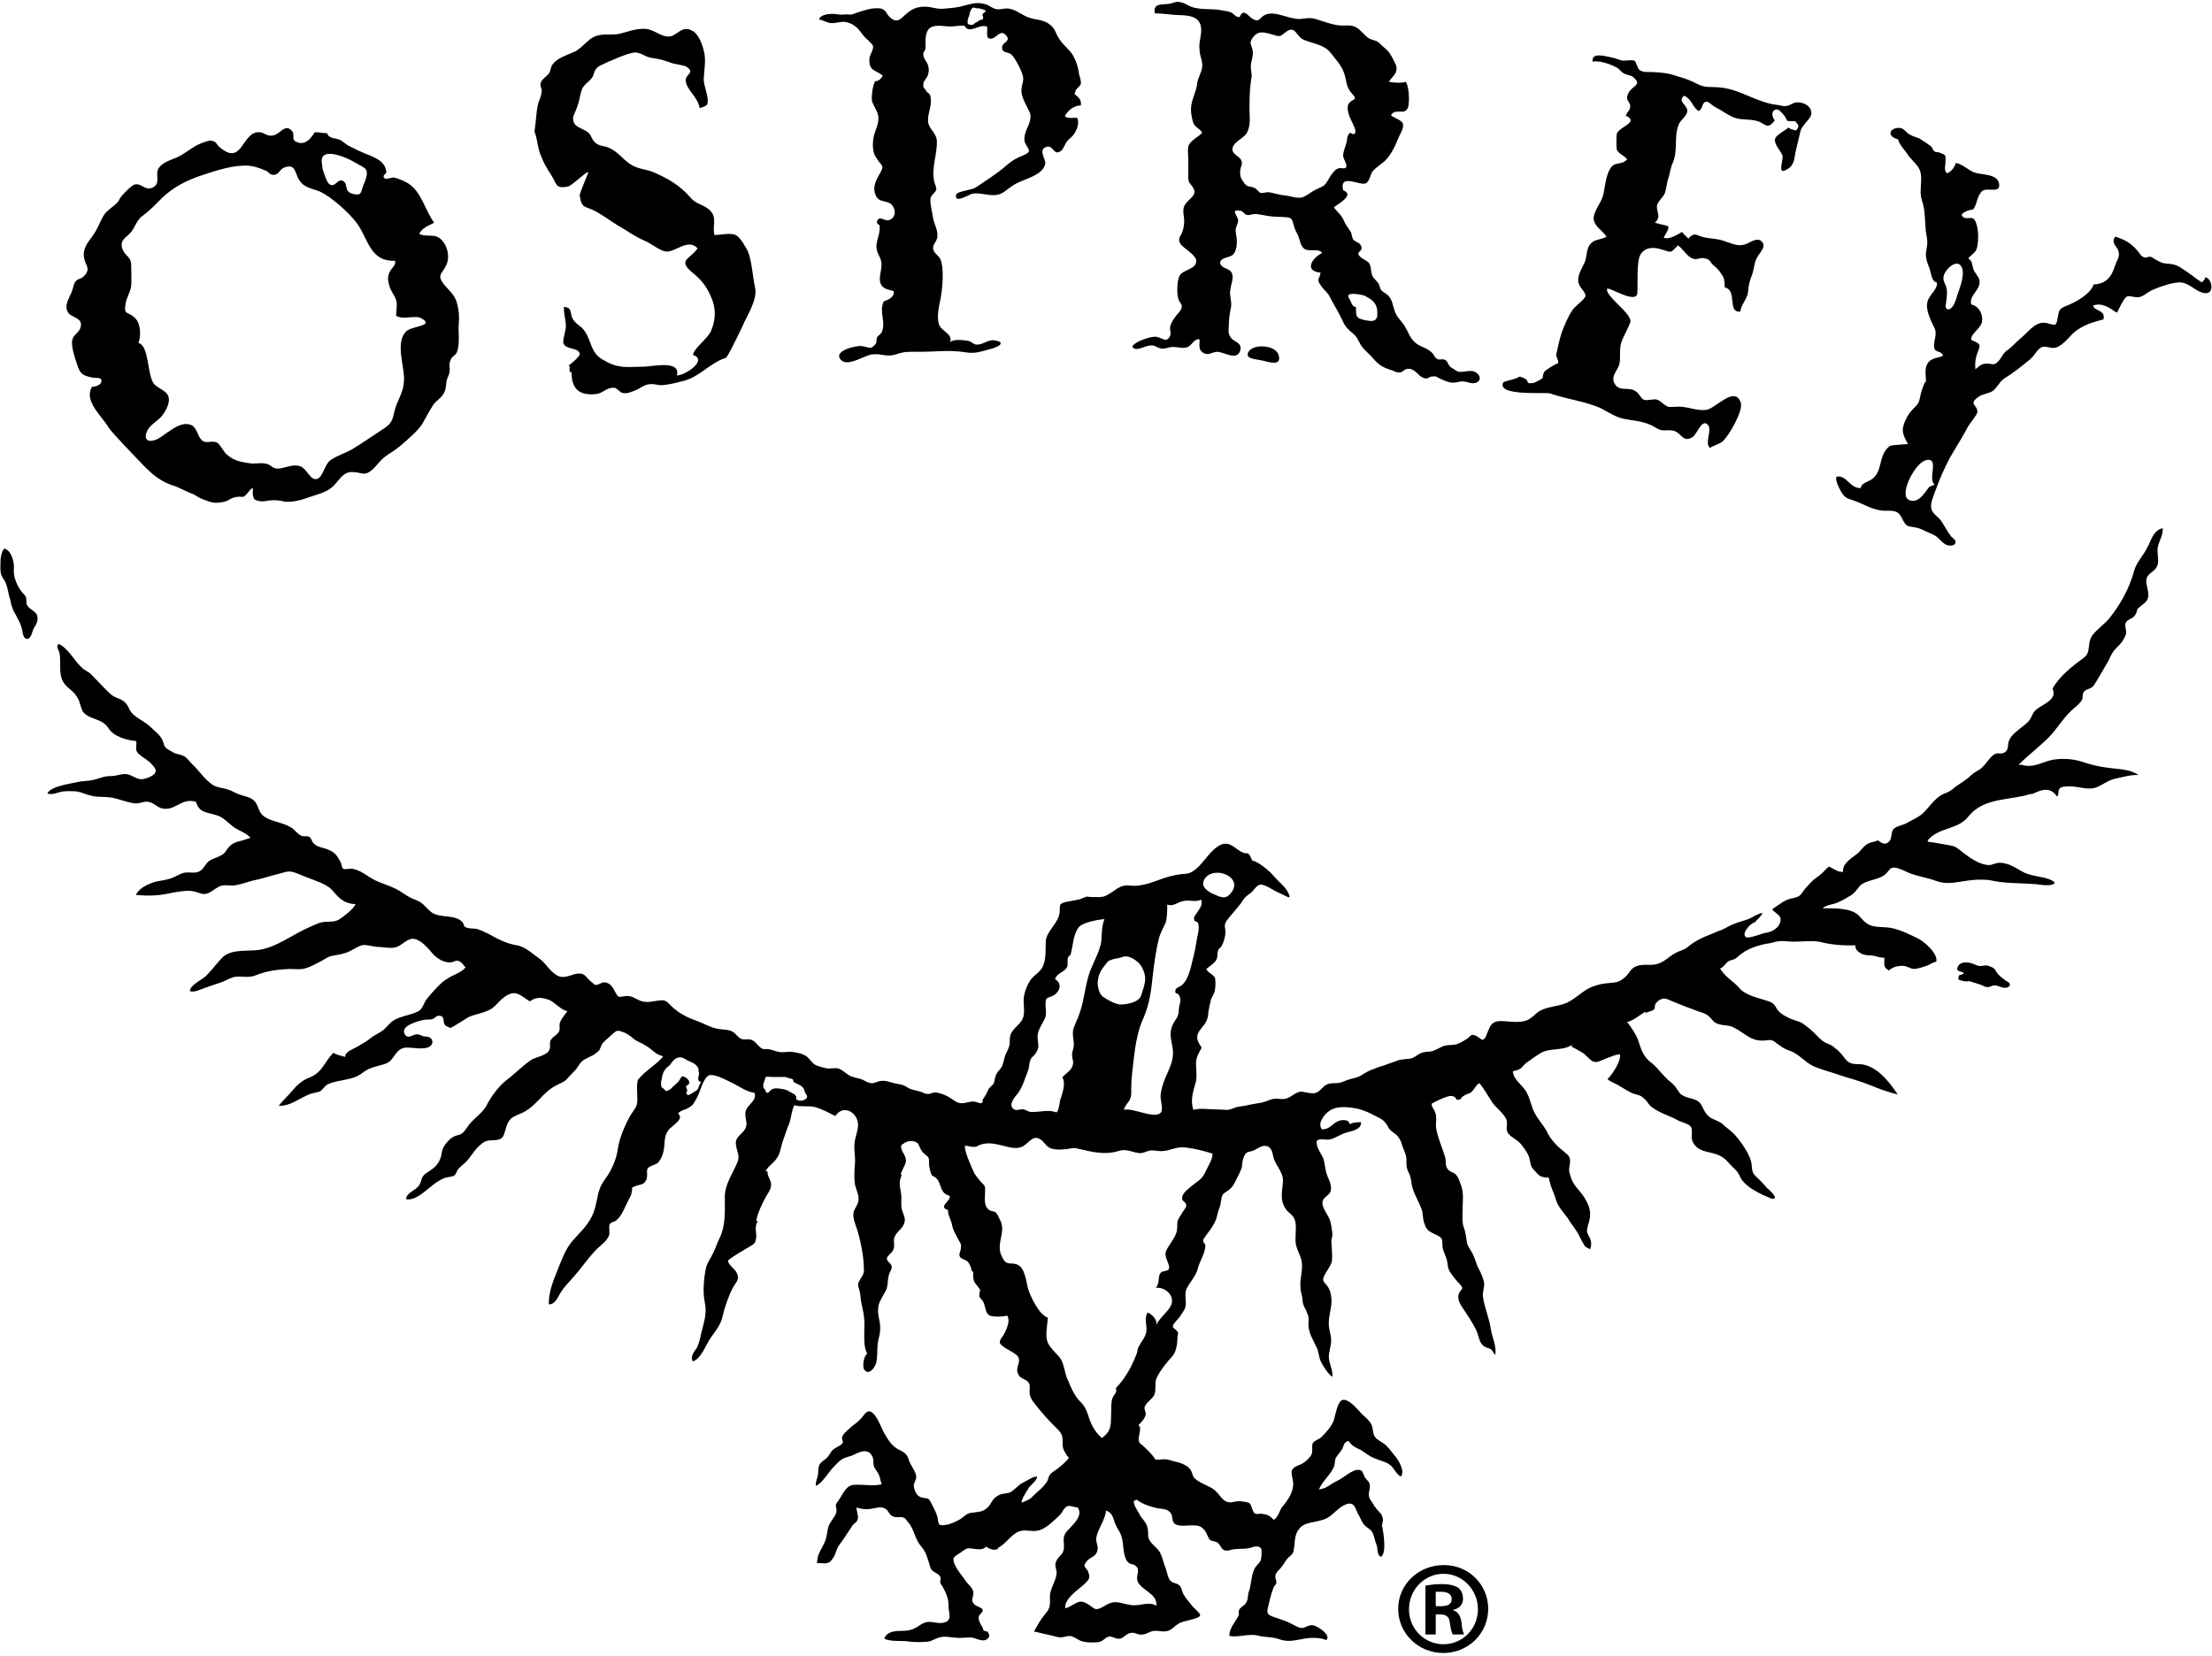
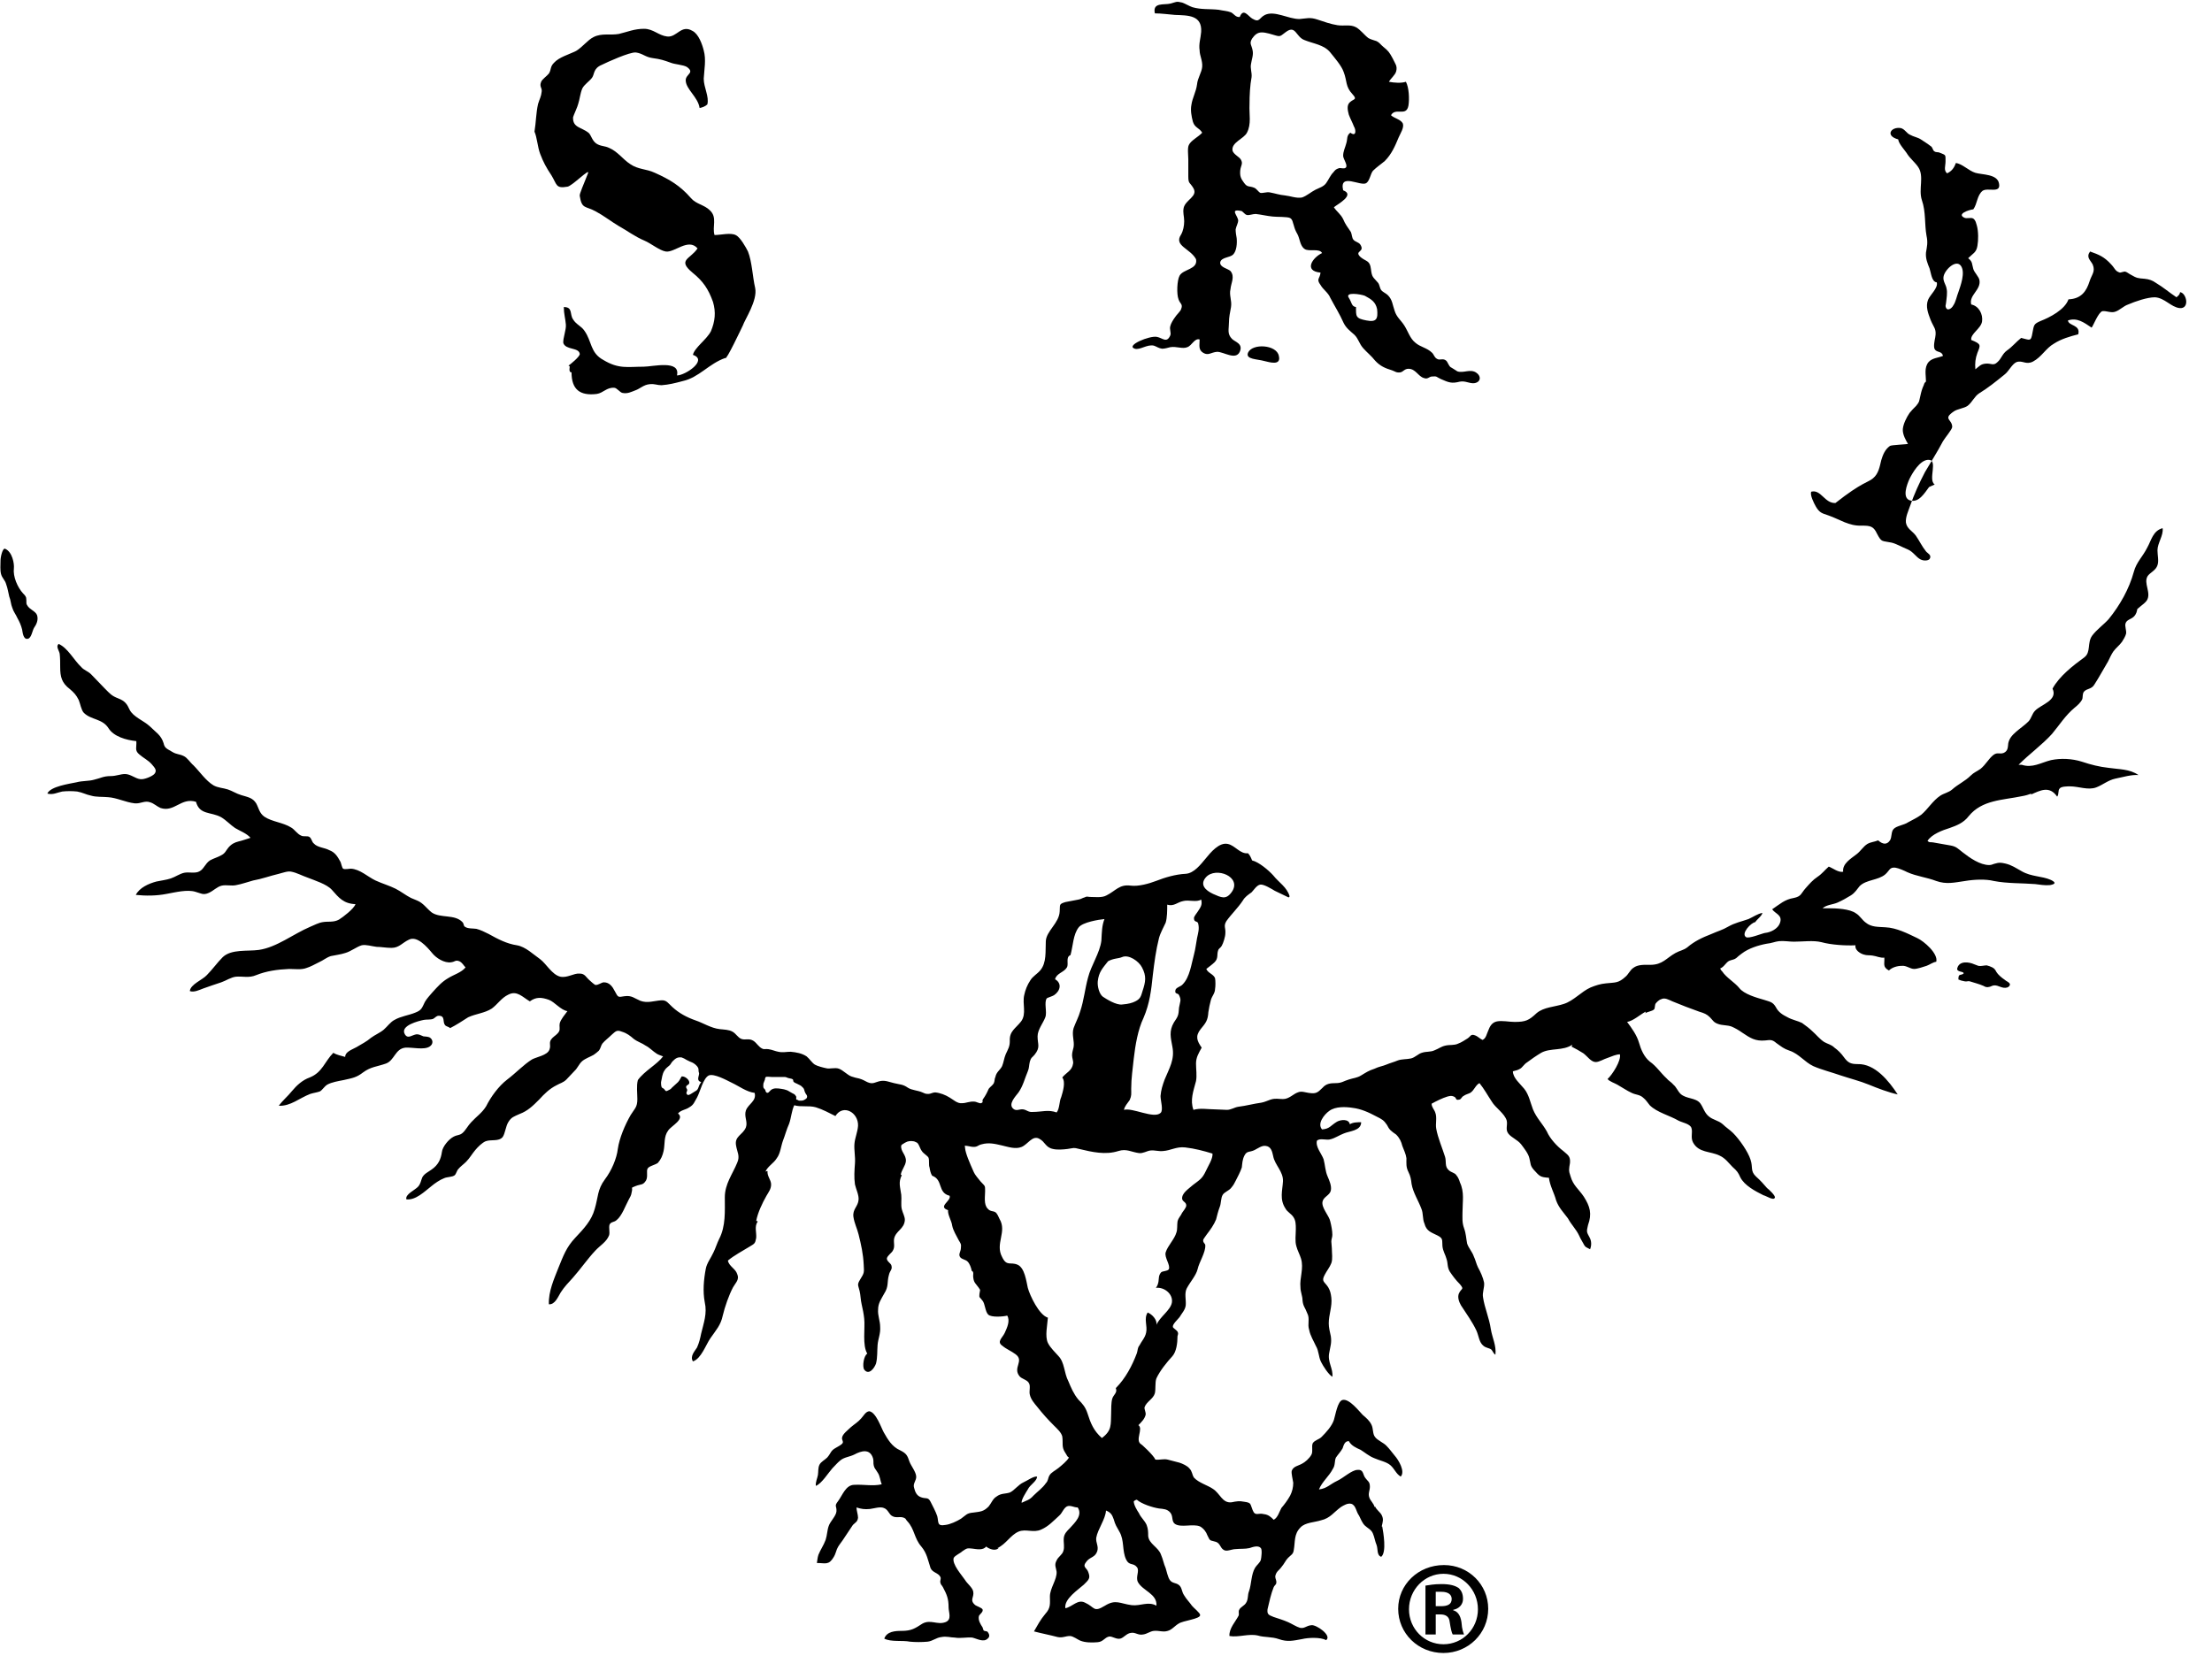
<svg xmlns="http://www.w3.org/2000/svg" version="1.1" id="Vrstva_1" x="0px" y="0px" viewBox="0 0 430 322" style="enable-background:new 0 0 430 322;" xml:space="preserve">
  <g>
    <path d="M128.9,205.4c-0.2-0.1-0.9-0.3-1.2-0.5c-0.8-0.5-1.4-1.2-2.2-1.6c-0.7-0.5-1.5-0.7-2.3-1.3c-0.7-0.6-1.3-1.1-2.3-1.4   c-1-0.4-1.2-0.1-2,0.6c-0.6,0.6-1.3,1.1-1.8,1.7c-0.3,0.4-0.3,0.9-0.7,1.4c-0.3,0.3-0.6,0.5-1,0.8c-0.7,0.4-1.6,0.7-2.2,1.2   c-0.7,0.6-0.9,1.4-1.6,2c0-0.1,0.1-0.1,0.2-0.2c-0.6,0.6-1.1,1.2-1.7,1.8c-0.6,0.6-1.2,0.7-1.9,1.1c-1.4,0.7-2.4,1.7-3.4,2.8   c-1.2,1.2-2.2,2.2-3.8,2.8c-1.1,0.5-1.6,0.6-2.2,1.6c-0.5,0.8-0.6,2.2-1.1,2.9c-0.8,0.9-2.2,0.4-3.3,0.8c-0.7,0.3-1.5,1.1-2,1.7   c-0.6,0.7-1.1,1.6-1.8,2.3c-0.5,0.5-1.1,0.9-1.5,1.4c-0.3,0.3-0.4,0.9-0.7,1.2c-0.5,0.4-1.5,0.3-2.1,0.6c-0.8,0.3-1.8,1-2.4,1.5   c-1.4,1.1-3.1,2.8-4.9,2.6c-0.3-1,1.7-1.8,2.3-2.5c0.5-0.6,0.5-1.1,0.8-1.8c0.4-0.7,1.1-1,1.8-1.5c1.3-0.9,1.8-2,2-3.4   c0.1-1,1.3-2.5,2.3-3c0.8-0.4,1.1-0.2,1.7-0.7c0.6-0.5,1.1-1.5,1.7-2.1c1-1.1,2.1-1.8,2.9-3.1c0.9-1.8,2.4-3.9,4.1-5.2   c1.6-1.2,3.2-2.9,4.8-3.9c0.9-0.5,3-0.8,3.4-1.9c0.4-1-0.3-1.4,0.6-2.3c0.4-0.4,1-0.7,1.3-1.3c0.2-0.4,0-1,0.1-1.5   c0.2-0.8,1-1.7,1.5-2.4c-1.3-0.2-2.5-1.8-3.6-2.2c-1.4-0.5-2.5-0.6-3.7,0.3c-1.4-0.8-2.5-2.2-4.2-1.3c-1.3,0.6-2.1,1.9-3.2,2.7   c-1.4,0.9-3.1,1-4.6,1.7c-1.1,0.7-2.3,1.5-3.5,2.1c-0.3-0.3-0.8-0.3-1-0.6c-0.5-0.6,0.1-1.8-1.2-1.8c-0.5,0-0.7,0.4-1.1,0.6   c-0.5,0.2-1.3,0.1-1.8,0.2c-1,0.2-4.7,1.1-3.7,2.8c0.6,1,1.4,0.1,2.3,0c0.5,0,0.8,0.2,1.3,0.4c0.3,0,1,0.1,1.2,0.2   c0.7,0.4,0.8,1.3,0,1.8c-1.1,0.7-3.4,0.1-4.7,0.2c-2,0.2-2.1,2.5-3.8,3.1c-1.7,0.6-2.9,0.6-4.4,1.7c-1.3,1-2,1.1-3.8,1.5   c-1,0.2-2.3,0.4-3.2,0.9c-0.6,0.4-0.9,1-1.4,1.3c-0.5,0.2-1.3,0.3-1.9,0.5c-2.1,0.8-3.8,2.4-6.1,2.3c0.7-1,1.8-1.9,2.5-2.8   c1-1.2,2.1-2.2,3.5-2.7c2.5-1,2.9-3.1,4.6-4.8c0.6,0.4,1.6,0.6,2.3,0.8c0-1,1.3-1.4,2.2-1.9c1-0.6,2-1.1,2.8-1.8   c0.8-0.6,1.8-1,2.5-1.6c0.7-0.6,1.3-1.5,2.1-1.9c1.2-0.7,2.8-0.9,4-1.4c1.3-0.5,1.3-0.9,1.9-2.1c0.4-0.7,1-1.3,1.5-1.9   c1-1.1,1.8-2,3-2.7c1.1-0.7,2.6-1.1,3.4-2.1c-0.4-0.4-0.6-0.9-1.2-1.2c-0.8-0.3-0.8,0.1-1.6,0.2c-1.3,0.2-2.9-0.8-3.7-1.8   c-1-1.2-2.9-3.4-4.5-2.6c-1.3,0.6-1.9,1.6-3.4,1.6c-1.1,0-2-0.2-2.9-0.2c-0.9-0.1-2.1-0.5-2.9-0.3c-1,0.3-2.1,1.2-3.2,1.5   c-0.9,0.3-1.9,0.4-2.8,0.6c-0.9,0.3-1.4,0.8-2.3,1.2c-0.8,0.4-1.7,0.9-2.4,1.1c-1,0.4-2.3,0.2-3.4,0.2c-2.3,0.1-4.4,0.4-6.4,1.2   c-1.4,0.6-2.6,0.2-3.9,0.3c-1,0.1-2,0.8-2.9,1.1c-1.2,0.4-2.4,0.8-3.5,1.2c-0.8,0.3-1.8,0.8-2.6,0.5c0.1-1.3,2.5-2.2,3.3-3.1   c1.1-1.1,2-2.4,3.1-3.5c1.7-1.6,4.8-1.1,7-1.4c3.5-0.5,6.7-3.1,10-4.5c0.7-0.3,1.7-0.8,2.4-0.9c1.1-0.2,2.1,0.1,3.2-0.5   c0.8-0.5,2.9-2.1,3.2-3c-2.3-0.1-3.2-1.2-4.6-2.8c-1-1.1-3.3-1.8-4.8-2.4c-0.9-0.3-2-0.9-3-1.1c-0.7-0.2-1.7,0.2-2.5,0.4   c-1.7,0.4-3.3,1-5,1.3c-1.1,0.3-2.2,0.7-3.3,0.9c-0.9,0.2-1.9-0.1-2.8,0.1c-0.9,0.2-1.6,1-2.5,1.4c-1.1,0.5-1.5,0.1-2.6-0.2   c-1.6-0.5-3.9,0.1-5.6,0.4c-2,0.4-4.1,0.4-6,0.2c0.7-1.4,2.5-2.2,4-2.6c0.9-0.2,1.9-0.3,2.8-0.6c0.9-0.3,1.7-0.9,2.6-1.1   c0.9-0.2,2.2,0.2,3-0.3c0.8-0.4,1.1-1.5,2-2.1c0.7-0.4,1.5-0.6,2.2-1c0.8-0.4,0.9-0.9,1.4-1.5c0.6-0.7,1.2-1,2-1.2   c0.2,0,2.3-0.7,2.3-0.7c-0.8-0.9-2-1.3-3-1.9c-0.9-0.6-1.7-1.5-2.7-2.1c-2-1.1-4.2-0.4-4.9-3c-2.9-0.9-4.2,2.1-6.9,1.2   c-0.7-0.3-1.3-0.9-2-1.1c-1.1-0.4-1.8,0.3-3,0.2c-1.8-0.2-3.5-1.1-5.2-1.2c-1.1-0.1-2.3,0-3.3-0.3c-1-0.2-1.6-0.6-2.7-0.8   c-1-0.1-1.9-0.1-2.9,0c-1,0.2-1.8,0.7-2.9,0.4c0.6-1.4,4.3-1.9,5.7-2.2c1.1-0.3,2.4-0.2,3.4-0.5c1.3-0.3,1.8-0.7,3.2-0.7   c1.1,0,1.9-0.4,2.8-0.4c1.1,0,2,0.9,3,1c0.7,0.1,2.2-0.5,2.7-1c0.6-0.7,0.1-1.2-0.5-1.9c-0.7-0.8-1.6-1.2-2.4-1.9   c-1-0.8-0.5-1.4-0.6-2.6c-2-0.2-4.4-0.9-5.4-2.5c-1.2-1.9-3.4-1.6-4.8-3c-0.5-0.5-0.7-1.8-1-2.5c-0.5-1-0.9-1.4-1.7-2.1   c-1.6-1.2-1.9-2.4-1.9-4.3c0-0.8,0-1.8-0.1-2.6c-0.1-0.6-0.8-1.4-0.2-1.9c1.8,0.8,3,3.2,4.4,4.5c0.5,0.6,1.3,0.8,1.9,1.4   c0.9,0.9,1.8,1.9,2.7,2.8c1,1,1.3,1.4,2.6,1.9c1.3,0.5,1.7,1.1,2.2,2.2c0.7,1.4,2.7,2.1,3.9,3.2c1.2,1.2,2.2,1.7,2.7,3.3   c0.2,1,0.7,1.1,1.7,1.7c0.8,0.5,1.4,0.4,2.2,0.8c0.7,0.3,1.3,1.3,1.9,1.8c1.2,1.2,2.4,3,3.9,3.9c0.9,0.5,1.9,0.5,2.8,0.8   c0.9,0.3,1.6,0.8,2.6,1.1c1.3,0.4,2.2,0.5,2.9,1.6c0.5,0.9,0.6,1.9,1.6,2.6c1.5,1,3.6,1.1,5.2,2.1c0.7,0.4,1.2,1.3,2,1.6   c0.4,0.2,1.1,0,1.5,0.2c0.5,0.3,0.5,1,0.9,1.3c0.7,0.8,2.1,0.8,3,1.3c1.1,0.4,1.6,1.2,2.2,2.3c0.1,0.2,0.3,1.2,0.5,1.3   c0.3,0.2,1.2,0,1.5,0c1.8,0.1,3.3,1.6,4.8,2.3c1.3,0.6,2.7,1,3.9,1.6c1,0.5,2,1.3,3,1.8c0.4,0.2,0.8,0.3,1.2,0.5   c1.2,0.5,1.8,1.5,2.8,2.3c1.7,1.2,4.5,0.3,6,1.9c0.3,0.3,0.2,0.8,0.5,0.9c0.5,0.4,1.6,0.3,2.2,0.4c0.8,0.2,1.6,0.6,2.4,1   c1.8,1,3.5,1.9,5.5,2.2c1.7,0.3,3.2,1.8,4.5,2.7c1.2,0.9,2.3,3,3.9,3.4c1.4,0.3,2.6-0.7,3.8-0.6c1,0,1.2,0.7,1.9,1.3   c0.2,0.2,0.9,0.8,1.1,0.9c0.6,0.1,1.2-0.5,1.7-0.5c1.1,0,1.7,0.9,2.1,1.7c0.7,1.3,0.6,1.2,1.9,1c1.4-0.2,1.9,0.4,3.1,0.9   c1.4,0.5,2.6,0,4-0.1c1.1-0.1,1.4,0.6,2.2,1.3c1.3,1.2,2.8,2,4.5,2.6c1.5,0.5,3,1.5,4.7,1.7c0.9,0.1,1.8,0.1,2.5,0.5   c0.7,0.4,1,1.1,1.7,1.4c0.8,0.3,1.5-0.2,2.4,0.4c0.6,0.4,1,1.2,1.7,1.5c0.4,0.2,0.6,0,1.2,0.1c0.7,0.1,1.3,0.4,1.9,0.5   c0.9,0.2,1.5,0,2.4,0c1.1,0.1,2.2,0.3,3.1,0.9c0.6,0.5,1,1.2,1.6,1.6c0.5,0.3,1.7,0.6,2.2,0.7c0.7,0.2,1.7-0.2,2.5,0.1   c0.8,0.3,1.6,1.2,2.4,1.5c0.6,0.2,1,0.3,1.5,0.4c0.7,0.2,1,0.4,1.6,0.7c1.1,0.5,1.5,0,2.5-0.2c1-0.2,1.8,0.2,2.7,0.4   c1.2,0.3,1.7,0.2,2.7,0.9c0.8,0.5,1.9,0.5,2.8,0.9c0.5,0.2,0.5,0.3,1.2,0.3c0.4,0,0.8-0.3,1.3-0.3c1,0.1,2,0.5,2.8,1   c0.7,0.4,1.5,1.2,2.4,1.1c0.9,0,1.4-0.4,2.5-0.3c0.2,0,1,0.4,1.2,0.3c0.6-0.2,0.1-0.4,0.4-0.8c0.5-0.7,0.8-1.3,1.1-2   c0.3-0.4,0.8-0.7,1-1.1c0.2-0.5,0.1-0.8,0.3-1.2c0.2-1,0.9-1.3,1.3-2.1c0.3-0.7,0.4-1.6,0.7-2.3c0.5-1.1,0.8-1.5,0.8-2.6   c-0.1-1.9,1.1-2.4,2.2-3.8c1.1-1.5,0.2-3.4,0.6-5.1c0.2-1,0.6-2,1.2-2.9c0.5-0.8,1.3-1.2,1.9-1.9c1.3-1.5,1-3.8,1.1-5.7   c0.1-2,2.6-3.5,2.7-5.8c0.1-1.3-0.2-1.4,1.1-1.8c0.9-0.2,1.7-0.3,2.6-0.5c0.5-0.1,0.7-0.3,1.1-0.4c0.6-0.3,0.6-0.1,1.1-0.1   c1,0,2.3,0.2,3.2-0.3c1.8-0.9,2.5-2.2,4.7-1.9c1.5,0.2,3.6-0.4,4.9-0.9c1.8-0.7,3.8-1.3,5.8-1.4c1.6-0.1,2.9-1.8,3.9-3   c0.9-1.1,2.6-3.2,4.3-2.8c1.4,0.3,2.4,2,3.9,1.8c0.4,0.4,0.6,0.9,0.8,1.4c1.3,0.3,3.2,1.9,4.1,2.9c1.1,1.4,2.7,2.3,3.2,4.1   c0,0-0.1,0.1-0.2,0.2c-0.9-0.4-1.8-0.9-2.7-1.3c-0.5-0.3-2.1-1.3-2.8-1.2c-0.7,0.1-1.3,1.1-1.7,1.5c-0.7,0.5-1.3,0.9-1.7,1.6   c-1,1.5-2.2,2.6-3.2,4c-0.6,1-0.1,1.3-0.2,2.4c0,0.6-0.4,1.9-0.7,2.4c-0.2,0.4-0.6,0.5-0.7,0.9c-0.3,0.8,0.1,1.5-0.7,2.3   c-0.4,0.4-1.1,0.9-1.6,1.3c0.3,0.8,1.4,1,1.7,1.8c0.1,0.5,0.1,1.6,0,2.1c0,0.8-0.6,1.4-0.8,2.1c-0.2,0.7-0.4,1.7-0.5,2.4   c-0.1,1.6-0.5,2.1-1.5,3.3c-1.1,1.4-0.7,2.3,0.2,3.6c-0.6,1.1-1.1,1.9-1.1,3.1c0,1.1,0.2,2.3,0,3.4c-0.5,1.9-1.2,3.7-0.5,5.6   c1.3-0.4,2.8-0.1,4.1-0.1c0.8,0,1.7,0.1,2.4,0.1c0.8,0,1.5-0.5,2.2-0.6c1.6-0.2,3-0.6,4.5-0.8c0.6-0.1,1.2-0.4,1.8-0.6   c1-0.3,1.5-0.1,2.4-0.1c1.2,0,2-1,2.9-1.3c0.7-0.3,1.4,0,2.1,0.1c1.4,0.2,1.7,0,2.7-1c0.7-0.8,1.5-0.9,2.6-0.9   c1.1,0,1.5-0.4,2.5-0.7c0.9-0.3,1.6-0.3,2.4-0.8c1-0.6,1.4-0.9,2.6-1.3c0.8-0.4,1.6-0.5,2.3-0.8c0.7-0.3,1.5-0.5,2.2-0.8   c0.8-0.3,1.7-0.2,2.6-0.4c0.8-0.2,1.4-0.9,2.1-1.1c0.9-0.3,1.7-0.1,2.5-0.5c0.8-0.3,1.2-0.7,2.1-0.9c0.9-0.2,1.7,0,2.5-0.4   c0.6-0.2,1.3-0.7,1.8-1c0.6-0.4,0.6-0.9,1.4-0.6c0.6,0.2,1,0.7,1.5,0.9c0.7-0.3,0.8-1.2,1.1-1.8c0.3-0.8,0.7-1.6,1.7-1.8   c1-0.2,2.4,0.1,3.4,0.1c2.2,0,2.8-0.3,4.3-1.7c1.4-1.2,3.5-1.2,5.3-1.8c1.9-0.6,3.4-2.4,5.2-3.2c1-0.4,1.9-0.7,3-0.8   c1.8-0.2,2.4,0,3.8-1.3c0.5-0.4,0.9-1.3,1.5-1.7c0.9-0.7,2.2-0.6,3.3-0.6c2.4,0,3.1-1.3,4.9-2.3c0.9-0.5,1.5-0.5,2.3-1.1   c1.4-1.2,2.9-1.9,4.7-2.6c1.1-0.5,2.2-0.8,3.2-1.4c1.4-0.8,2.6-1,4-1.5c0.9-0.4,1.7-1,2.7-1.2c-0.1,0.6-1,1.2-1.4,1.8   c-0.8,0.1-2.8,2.2-1.8,2.9c0.5,0.4,3.1-0.7,3.7-0.8c1.1-0.1,2.5-0.8,2.9-1.9c0.6-1.6-0.9-1.8-1.5-2.7c1.5-1,2.4-1.9,4.2-2.2   c1.5-0.3,1.4-0.9,2.3-1.9c0.8-0.9,1.4-1.6,2.3-2.2c0.9-0.6,1.4-1.3,2.2-2c0.8,0.3,1.9,1.2,2.8,1c-0.2-1.6,1.6-2.6,2.6-3.4   c0.8-0.6,1.3-1.5,2.1-2c0.7-0.4,1.4-0.4,2.1-0.7c0.9,0.8,1.7,0.9,2.3,0c0.4-0.6,0.2-1.7,0.7-2.2c0.5-0.6,2.1-0.8,2.8-1.3   c0.9-0.5,1.8-0.9,2.6-1.5c1.3-1.1,2.2-2.7,3.7-3.7c0.8-0.5,1.6-0.6,2.3-1.2c1.1-1,2.5-1.6,3.6-2.7c0.6-0.6,1.2-0.8,1.9-1.3   c1-0.8,1.6-2,2.5-2.7c0.8-0.6,1.2-0.1,2-0.4c0.9-0.4,0.8-1.2,0.9-1.9c0.2-0.9,0.7-1.5,1.5-2.2c0.8-0.7,1.7-1.3,2.4-2   c0.6-0.6,0.7-1.5,1.3-2.1c1.1-1.2,4.5-2,3.4-4.3c1.3-2.4,4-4.5,6.2-6.1c1.3-1,0.5-2.8,1.5-4.2c0.9-1.2,2.2-2.1,3.2-3.2   c2.2-2.7,4-5.9,4.9-9.2c0.5-1.9,1.7-2.9,2.6-4.7c0.8-1.4,1.1-3.3,3-3.8c0.2,1.4-1,2.9-1,4.3c0,0.9,0.3,2.1,0,2.9   c-0.3,1-1.4,1.4-1.9,2.1c-0.9,1.4,0.8,3.3-0.2,4.8c-0.6,0.8-1.7,1.3-2.2,2.1c0.1-0.2,0.3-0.4,0.4-0.6c-0.1,0.6-0.2,1.1-0.7,1.6   c-0.5,0.5-1.4,0.6-1.6,1.3c-0.2,0.5,0.2,1.4,0.1,2c-0.1,0.5-0.6,1.3-0.8,1.6c-0.5,0.7-1.2,1.2-1.7,1.9c-0.4,0.6-0.7,1.3-1,1.9   c-0.9,1.5-1.7,3-2.6,4.4c-0.6,1.1-1.5,0.8-2.1,1.5c-0.3,0.4-0.2,1-0.3,1.4c-0.3,0.7-1,1.3-1.5,1.7c-1.8,1.5-2.9,3.3-4.4,5.1   c-1.9,2.1-4.4,3.9-6.5,6c0.2,0,0.4,0,0.6,0c2.1,0.7,3.7-0.4,5.7-0.9c1.9-0.4,4.1-0.3,6,0.3c1.8,0.6,3.4,1,5.2,1.2   c2,0.3,4.1,0.2,5.8,1.4c-1.4-0.1-3,0.4-4.5,0.7c-1.4,0.3-2.4,1.2-3.7,1.7c-1.6,0.6-3.4-0.2-5.1-0.2c-0.5,0-1.7,0-2,0.4   c-0.4,0.4-0.1,1.1-0.5,1.6c-1.5-2.2-3.3-1.2-5.1-0.4c0-0.1,0.1-0.2,0.1-0.2c-0.5,0.2-1.2,0.4-1.8,0.5c-3.8,0.8-7.8,0.7-10.4,3.9   c-1,1.3-2.3,1.8-3.7,2.3c-1.3,0.4-3.5,1.2-4.3,2.5c0.4,0.4,0.6,0.2,1.1,0.3c1.1,0.2,2.3,0.4,3.4,0.6c1.1,0.2,1.4,0.6,2.3,1.3   c1.4,1.1,3.4,2.5,5.2,2.5c0.5,0,0.7-0.2,1.2-0.3c0.7-0.2,1-0.2,1.9,0c1.3,0.3,2.1,0.9,3.2,1.5c1.9,1.1,3.9,0.9,5.7,1.7   c1,0.5,0.9,0.8-0.2,1c-1,0.1-2-0.1-2.9-0.2c-2.6-0.2-5.4-0.1-8-0.6c-1.6-0.4-3.8-0.3-5.6,0c-2.1,0.3-3.6,0.7-5.6,0   c-1.8-0.7-3.8-0.9-5.6-1.7c-0.6-0.3-1.7-0.8-2.4-0.9c-1.1-0.1-1.1,0.6-1.9,1.3c-1.4,1.2-3.7,1-5,2.3c-0.5,0.6-0.9,1.3-1.7,1.8   c-0.8,0.5-1.7,1-2.6,1.4c-0.9,0.4-2.1,0.4-2.9,1.1h1.1c1.5,0,4.2,0.1,5.4,1c0.7,0.4,1.2,1.3,1.9,1.8c1.1,0.9,2.4,0.8,3.8,0.9   c2.2,0.1,4.3,1.2,6.2,2.1c1.3,0.6,4.1,3,3.7,4.6c-0.7,0.1-1.3,0.6-1.9,0.8c-0.6,0.2-1.8,0.6-2.4,0.6c-0.8,0-1.5-0.7-2.4-0.6   c-0.9,0-1.9,0.3-2.5,0.9c-1.3-0.7-0.8-1.3-0.9-2.5c-0.8,0.1-1.5-0.3-2.3-0.4c-0.6-0.1-1.1,0-1.7-0.2c-0.7-0.2-1.8-0.9-1.6-1.8   c-2,0.1-4.8-0.1-6.6-0.6c-1.6-0.4-3.6-0.1-5.4-0.1c-0.9,0-1.9-0.2-2.9-0.1c-0.8,0.1-1.4,0.4-2.4,0.5c-1.6,0.3-3.5,0.9-4.8,1.9   c-0.4,0.3-0.8,0.6-1.1,0.9c-0.4,0.3-0.8,0.3-1.3,0.5c-0.7,0.3-1,1.2-1.8,1.5c0.1,0.3,0.2,0.4,0.4,0.6c0.8,1.2,2.4,2.1,3.3,3.2   c0.9,1.2,3.4,1.9,4.8,2.3c1.2,0.4,1.7,0.4,2.3,1.4c0.5,1,1.3,1.5,2.3,2c0.9,0.5,2,0.7,2.8,1.1c0.7,0.5,1.5,1.1,2,1.6   c0.8,0.7,1.4,1.5,2.3,2.1c0.7,0.4,1.4,0.5,2,1.1c0.7,0.5,1.3,1.1,1.8,1.8c0.8,1.1,1.3,1.4,2.7,1.4c3.4-0.1,6.1,3.3,7.8,5.9   c-1.8-0.4-3.9-1.2-5.6-1.9c-1.7-0.7-3.7-1.2-5.5-1.8c-1.7-0.6-3.7-1.1-5.3-1.8c-1.7-0.8-2.8-2.4-4.6-3c-1.2-0.4-1.6-0.8-2.6-1.5   c-0.8-0.7-1.2-0.6-2.1-0.5c-2,0.2-3-0.5-4.5-1.5c-0.7-0.5-1.4-0.9-2.1-1.2c-0.8-0.3-1.8-0.2-2.6-0.5c-0.9-0.3-1-0.7-1.6-1.3   c-0.6-0.6-1.1-0.8-2.1-1.1c-1.7-0.6-3.5-1.3-5.2-2c-0.7-0.3-1.5-0.8-2.2-0.4c-0.4,0.1-0.9,0.6-1.1,0.9c-0.1,0.3-0.1,0.8-0.2,1   c-0.4,0.5-1.6,0.5-1.8,0.9c0.1-0.1,0.1-0.3,0.1-0.4c-1.1,0.6-2.4,1.8-3.6,2c0.9,1.2,1.9,2.6,2.3,4c0.4,1.4,1,2.8,2.1,3.7   c1.3,0.9,2.1,2.2,3.3,3.3c0.3,0.4,0.9,0.7,1.3,1.2c0.6,0.5,0.8,1.2,1.4,1.8c1.1,1,2.9,0.7,3.8,1.8c0.6,0.8,0.8,1.8,1.6,2.5   c0.9,0.8,1.9,0.8,2.8,1.6c0.6,0.6,1.4,1.1,2,1.7c1.2,1.2,2.9,3.6,3.4,5.2c0.5,1.5-0.1,2.2,1.1,3.3c0.8,0.7,1.5,1.5,2.1,2.2   c0.3,0.2,1.8,1.6,1.5,1.9c-0.2,0.6-1.7-0.4-2.2-0.5c-1.6-0.8-3.7-1.9-4.5-3.5c-0.4-0.9-0.6-1.2-1.5-2c-0.8-0.8-1.4-1.7-2.5-2.2   c-1.8-0.9-4.1-0.5-5.2-2.6c-0.5-1,0-1.9-0.3-2.8c-0.3-0.8-1.7-1-2.5-1.4c-1.7-1-4.2-1.6-5.6-3c-0.4-0.5-0.8-1.1-1.2-1.4   c-0.7-0.7-1.5-0.6-2.3-1c-0.9-0.4-1.9-1.1-2.8-1.6c-0.5-0.3-1.5-0.6-1.9-1.1c0.9-0.8,2.7-3.6,2.4-4.8c-0.7,0-1.6,0.4-2.4,0.7   c-0.7,0.2-1.6,0.8-2.3,0.8c-0.9,0-1.6-1.1-2.4-1.7c-0.8-0.5-1.5-0.9-2.3-1.3c0.1-0.1,0.1-0.4,0.2-0.4c-1.9,1.3-4.3,0.6-6.1,1.6   c-1,0.6-2,1.3-2.8,1.9c-0.5,0.3-0.9,1-1.3,1.2c-0.5,0.3-0.7,0.3-1.4,0.5c0,1.3,1.4,2.4,2.2,3.4c0.9,1.1,1.2,2.7,1.7,4   c0.7,1.7,1.8,2.7,2.7,4.3c0.6,1.4,2,2.9,3.2,3.8c0.9,0.8,1.4,1,1.3,2.3c-0.2,1.2-0.3,1.5,0.1,2.6c0.5,1.8,1.6,2.5,2.6,4   c1.2,1.9,1.6,3.3,0.8,5.5c-0.3,1.3-0.3,1.3,0.3,2.4c0.4,0.7,0.4,1.6,0.1,2.3c-0.7-0.4-0.9-0.3-1.3-1.1c-0.2-0.4-0.6-1-0.8-1.5   c-0.6-1.3-1.5-2.1-2.2-3.4c-0.9-1.2-1.8-2.1-2.3-3.5c-0.4-1.5-1.2-2.8-1.4-4.4c-1.7-0.1-1.8-0.3-2.9-1.5c-0.8-0.9-0.6-1.2-0.9-2.3   c-0.2-0.9-1-1.9-1.6-2.7c-0.7-0.9-1.9-1.3-2.5-2.1c-0.6-0.8-0.1-1.6-0.3-2.5c-0.4-1.4-2.2-2.5-2.9-3.7c-0.8-1.2-1.5-2.5-2.4-3.6   c-0.8,0.4-1,1.4-1.8,1.9c-0.4,0.2-0.9,0.3-1.3,0.6c-0.4,0.2-0.4,0.6-0.8,0.7c-0.9,0.2-0.4-0.3-1.1-0.6c-0.5-0.2-0.7-0.1-1.2,0   c-1,0.3-2.2,0.9-3.1,1.4c0,0.7,0.5,1.1,0.7,1.7c0.4,1,0,2.2,0.2,3.2c0.3,1.7,1.2,3.8,1.7,5.4c0.3,0.9-0.1,1.9,0.7,2.6   c0.5,0.5,1.2,0.5,1.5,1c0.3,0.3,0.6,1,0.7,1.4c0.9,1.9,0.5,3.7,0.5,5.8c0,1.1-0.1,2,0.3,3.1c0.4,1.1,0.4,2,0.6,3   c0.3,0.9,1,1.6,1.3,2.5c0.3,0.6,0.5,1.5,0.8,2.1c0.5,0.9,1,2,1.2,3c0.1,1-0.4,1.9-0.2,2.9c0.3,2,1.2,4,1.5,6.1   c0.3,1.8,1.1,3.2,0.9,5c-0.4-0.2-0.5-0.7-0.8-1c-0.4-0.3-1-0.3-1.5-0.7c-0.9-0.7-0.9-1.9-1.4-3c-0.8-1.7-1.9-3.2-3-4.9   c-0.4-0.7-0.7-1.6-0.4-2.3c0.5-1.1,1.1-0.7,0.2-1.8c-0.8-0.8-1.4-1.6-2-2.5c-0.5-0.9-0.3-1.5-0.6-2.4c-0.2-0.8-0.7-1.5-0.8-2.5   c-0.1-1.2,0.2-1.5-1-2.1c-1.2-0.6-2.1-0.8-2.5-2.3c-0.4-0.9-0.2-2-0.6-2.9c-0.6-1.6-1.6-3.1-1.9-4.8c-0.1-0.9-0.2-1.5-0.6-2.3   c-0.5-1-0.4-1.6-0.4-2.7c-0.1-0.8-0.5-1.6-0.8-2.4c-0.2-0.8-0.5-1.5-1.2-2.2c-1-0.7-1.3-0.9-1.8-1.9c-0.6-0.9-1-1.1-2-1.6   c-1.5-0.8-3-1.5-4.7-1.7c-1.3-0.2-3.3-0.3-4.5,0.6c-1,0.7-2.4,2.5-1.4,3.6c1.5-0.1,1.7-0.8,2.9-1.5c0.7-0.4,2.3-0.6,2.5,0.5   c0.6-0.4,1.5-0.4,2.2-0.4c0,1.7-2.3,1.7-3.4,2.2c-0.8,0.3-1.7,0.9-2.5,1.1c-0.8,0.3-2.1-0.3-2.7,0.3c-0.3,1.2,0.9,2.5,1.3,3.6   c0.3,1.1,0.3,2.3,0.8,3.4c0.3,0.7,0.8,1.8,0.6,2.7c-0.2,0.9-1.4,1.2-1.6,2.1c-0.3,1.2,1.3,2.8,1.5,3.9c0.2,0.8,0.4,1.8,0.4,2.6   c0,0.5-0.2,0.8-0.2,1.3c0,0.4,0.1,0.9,0.1,1.3c0,1,0.2,2.1-0.1,2.9c-0.3,0.8-0.9,1.5-1.3,2.3c-0.7,1.3,0,1.3,0.7,2.4   c0.4,0.7,0.5,1.2,0.6,2c0.2,1.7-0.5,3.3-0.5,5c0,0.8,0.2,1.6,0.4,2.5c0.2,1.3-0.1,2-0.3,3.2c-0.4,1.8,0.8,3.1,0.6,4.7   c-0.8-0.5-1.8-2.1-2.2-2.9c-0.5-1-0.4-2.1-1-3.1c-0.4-0.9-1.1-2-1.3-3.1c-0.4-1.2,0.2-2.2-0.4-3.3c-0.4-1.1-0.8-1.3-0.9-2.5   c0-0.8-0.4-1.6-0.4-2.5c-0.2-1.8,0.7-3.7,0.1-5.6c-0.2-0.7-0.7-1.6-0.9-2.4c-0.3-1-0.1-2.2-0.1-3.3c0-0.9,0-1.7-0.5-2.4   c-0.4-0.6-1.2-1-1.5-1.6c-1.2-1.8-0.6-3.5-0.5-5.3c0.1-1.9-1.6-3.2-1.9-4.9c-0.2-0.9-0.4-1.9-1.5-2c-0.7-0.1-1.5,0.5-2.1,0.8   c-1,0.5-1.5,0.1-2,1.1c-0.4,0.8-0.4,1.5-0.5,2.3c-0.3,0.9-0.8,1.8-1.2,2.6c-0.3,0.6-0.4,0.8-0.9,1.4c-0.4,0.5-1.3,0.8-1.6,1.3   c-0.4,0.6-0.3,1.7-0.6,2.4c-0.3,0.8-0.5,1.6-0.7,2.4c-0.4,1-1.1,2-1.8,2.9c-0.1,0.2-0.7,0.9-0.7,1.1c-0.1,0.5,0.4,0.7,0.4,1   c0.1,1.4-1.2,3.3-1.5,4.7c-0.3,1.2-1.4,2.4-2.1,3.7c-0.5,1-0.1,2.2-0.2,3.3c-0.1,0.9-0.8,1.6-1.2,2.3c-0.4,0.5-1.4,1.4-1.3,1.9   c0,0.2,0.7,0.6,0.9,0.9c0.2,0.4,0.1,0.5,0,0.9c0,1.3-0.2,3-1,3.9c-1.1,1.2-2.4,2.8-3.1,4.3c-0.3,0.8-0.1,2-0.3,2.9   c-0.3,1.1-1.6,1.6-2,2.7c-0.1,0.4,0.3,1,0.2,1.5c-0.2,0.8-0.8,1.4-1.4,2c1,0.7-0.7,2.9,0.5,3.7c0-0.1,2.5,2.2,2.8,3   c0.9,0.1,1.6-0.2,2.4,0c0.7,0.2,1.6,0.4,2.3,0.6c0.6,0.2,1.5,0.6,1.9,1.1c0.6,0.6,0.5,1.2,0.9,1.8c0.9,1,2.7,1.5,3.7,2.2   c1.4,0.9,1.8,2.8,3.6,2.6c1-0.2,1.5-0.3,2.5-0.1c1.4,0.2,1.1,0.4,1.6,1.6c0.5,1.3,1.1,0.5,2.2,0.8c0.9,0.1,1.4,0.6,1.9,1.1   c0.8-0.4,1.1-1.6,1.5-2.3c0.6-0.7,1.2-1.5,1.7-2.4c0.4-0.8,0.6-1.6,0.6-2.5c-0.1-0.7-0.4-1.8-0.3-2.3c0.3-0.9,1.3-1,2-1.4   c0.6-0.3,1.4-1,1.8-1.7c0.4-0.6,0-1.7,0.3-2.3c0.4-0.6,1.2-0.7,1.7-1.2c0.9-0.9,2-2.1,2.4-3.3c0.3-0.9,0.7-3.7,1.7-3.9   c1.3-0.3,3.2,2.2,3.9,2.9c0.7,0.6,1.3,1.1,1.7,1.9c0.4,0.8,0.2,1.8,0.7,2.4c0.5,0.7,1.7,1.1,2.3,1.8c0.5,0.5,1,1.2,1.5,1.8   c0.8,0.9,2.1,3.1,1.2,4.1c-0.9-0.5-1.2-1.5-2-2.2c-0.8-0.7-2.1-0.9-3.2-1.4c-1-0.4-1.8-1.1-2.6-1.6c-0.9-0.4-1.8-0.8-2.3-1.7   c-0.8,0-1,0.8-1.2,1.4c-0.4,0.7-0.9,1.2-1.3,1.8c-0.3,0.6-0.1,1.5-0.6,2.2c-0.7,1.4-2.1,2.5-2.7,4c1.6-0.2,2.1-1,3.6-1.7   c1.1-0.5,2.8-2.1,3.9-2.1c1.1-0.1,1,0.7,1.4,1.4c0.6,0.9,1,0.8,1,1.9c0,0.7-0.4,1.3-0.1,2.1c0.2,0.6,0.9,1.2,1,1.8   c0,0,0.1,0,0.1-0.1c0.3,0.7,1,1.1,1.3,1.7c0.4,0.8,0.2,1.3,0,2.2c0,0,0,0,0.1,0c0.2,1.1,0.9,5-0.2,5.9c-0.9-0.3-0.6-1.5-0.9-2.3   c-0.3-0.7-0.4-1.5-0.7-2.2c-0.3-0.8-1.1-1.1-1.6-1.6c-0.5-0.5-0.8-1.3-1.1-1.9c-0.6-0.8-0.6-2-1.5-2.3c-0.7-0.2-1.5,0.3-2,0.6   c-1.4,1-2.1,2.2-3.9,2.6c-1.2,0.4-3.1,0.4-4,1.4c-1.3,1.3-1,2.8-1.3,4.4c-0.1,0.8-0.5,0.9-1.1,1.5c-0.5,0.5-0.7,1.1-1.3,1.8   c-0.5,0.7-1,0.8-1.2,1.8c0,0.5,0.3,0.8,0.2,1.3c0,0.3-0.4,0.5-0.5,0.8c-0.5,1.2-0.9,3-1.2,4.3c-0.1,1,0.2,1.1,1.2,1.5   c0.9,0.3,1.9,0.6,2.8,1c0.7,0.3,1.6,0.9,2.3,1.1c0.9,0.2,1.2-0.4,2.2-0.5c0.9-0.2,4.1,2,2.9,2.9c-1.1-0.6-3.5-0.5-4.7-0.2   c-1.7,0.3-2.8,0.6-4.5,0c-1.4-0.5-2.8-0.3-4.1-0.7c-1.8-0.4-3.7,0.4-5.5,0.1c-0.1-1.5,1.2-2.8,1.8-4c0.1-0.3-0.1-0.8,0.1-1.1   c0.2-0.5,1-0.8,1.3-1.3c0.5-0.7,0.3-1.6,0.6-2.3c0.5-1.4,0.4-3.3,1.2-4.6c0.3-0.5,0.9-0.9,1.1-1.5c0.1-0.4,0.3-2,0-2.3   c-0.5-0.6-1.6-0.2-2.2,0c-0.9,0.2-1.7,0.1-2.7,0.2c-0.8,0-1.8,0.6-2.4,0.1c-0.6-0.4-0.6-1.2-1.4-1.5c-1.2-0.4-1.1,0-1.7-1.3   c-0.2-0.6-0.7-1.3-1.4-1.7c-1.4-0.6-3.7,0.3-4.9-0.5c-0.7-0.5-0.3-1.5-0.9-2.2c-0.6-0.7-1.3-0.7-2.2-0.8c-1.3-0.2-3.4-0.9-4.3-1.7   c-0.2,0-0.5,0.2-0.6,0.3c0,0.7,0.6,1.7,1,2.3c0.4,0.9,1.1,1.4,1.5,2.3c0.3,0.8,0.3,1.4,0.3,2.1c0.1,1.6,2,2.2,2.5,3.7   c0.4,0.9,0.5,1.7,0.9,2.6c0.2,0.6,0.4,1.7,0.8,2.3c0.5,0.7,1.2,0.5,1.8,1c0.6,0.5,0.5,1.3,1,2c0.4,0.7,1.1,1.4,1.5,2   c0.3,0.4,1.6,1.4,1.6,1.8c0.1,0.8-3.4,1.1-4.2,1.7c-0.7,0.4-1.3,1.2-2.1,1.4c-0.9,0.3-1.7-0.1-2.7,0c-0.8,0.1-1.3,0.6-2.1,0.7   c-1,0.2-1.5-0.5-2.4-0.3c-0.8,0.1-1.3,0.9-2,1.1c-0.8,0.2-1.6-0.5-2.2-0.4c-0.9,0.2-1.1,1-2.2,1.1c-1.1,0.1-2.4,0.1-3.4-0.3   c-0.5-0.2-1.4-0.9-2-0.9c-0.9,0-1.4,0.4-2.4,0.2c-1.5-0.4-3.1-0.7-4.6-1.1c0.7-1.2,1.2-2.2,2.2-3.4c1.1-1.2,0.9-2,0.9-3.4   c0-1.6,1.4-3.3,1.3-4.8c-0.1-0.8-0.5-1.3,0-2.2c0.3-0.7,1.1-1.1,1.3-1.8c0.3-0.8,0-1.7,0.1-2.6c0.1-0.8,0.6-1.3,1.2-1.9   c1-1.1,2.5-2.5,1.5-4c-0.8,0-1.4-0.5-2.1-0.2c-0.7,0.4-0.9,1.3-1.5,1.8c-1.1,1-2.1,2.1-3.5,2.7c-1.5,0.7-3-0.2-4.4,0.4   c-1.6,0.7-2.4,2.4-4.1,3.2c0.2,0,0.2,0,0.3-0.1c-0.6,0.8-1.9,0.3-2.5-0.2c-0.6,0.8-1.9,0.5-2.7,0.4c-1-0.1-1-0.1-1.9,0.5   c-0.4,0.4-1.4,0.8-1.7,1.3c-0.4,1.2,1.6,3.4,2.2,4.3c0.4,0.7,1.5,1.5,1.6,2.3c0.2,1.1-0.8,1.6,0.4,2.6c0.3,0.2,1.2,0.5,1.4,0.8   c0.2,0.5-0.5,0.9-0.7,1.3c-0.2,0.8,0.3,1.6,0.7,2.2c0.1,0.2,0.1,0.4,0.2,0.6c0.2,0.2,0.6,0.1,0.8,0.3c0.3,0.4,0.5,0.9,0,1.3   c-0.8,0.8-2.1,0-3-0.2c-1.1-0.1-2.3,0.2-3.4,0c-0.8,0-1.6-0.3-2.6-0.1c-1,0.1-1.7,0.8-2.7,0.9c-1.1,0.1-2.4,0.1-3.4,0   c-1.4-0.3-3.7,0.1-5-0.6c0.5-1.4,2.1-1.5,3.4-1.5c1.9,0,2.6-0.5,4-1.4c1.6-0.9,2.9,0.3,4.5-0.3c1.3-0.5,0.6-1.9,0.6-2.9   c0-1.6-0.3-2.4-1.1-3.9c-0.2-0.4-0.4-0.4-0.5-0.9c-0.1-0.4,0.2-0.7,0-1.1c-0.4-0.8-1.5-0.8-1.9-1.7c-0.5-1.5-0.7-2.9-1.8-4.2   c-1.4-1.6-1.3-3.4-2.7-4.9c-0.4-0.4-0.2-0.5-0.7-0.7c-0.7-0.3-1.5,0.1-2.2-0.3c-0.7-0.3-0.8-1.3-1.7-1.6c-0.7-0.3-1.9,0.1-2.7,0.2   c-1,0.1-1.7,0-2.6-0.3c0,0.6,0.3,1.4,0.3,2c-0.1,0.8-0.5,0.9-1,1.4c-0.7,1-1.3,2-2,3c-0.4,0.6-0.8,1-1.1,1.7   c-0.2,0.5-0.3,1-0.6,1.5c-1,1.7-1.6,1.2-3.3,1.2c0.1-0.5,0.1-1,0.3-1.6c0.4-1,1-1.8,1.4-2.9c0.3-0.9,0.3-1.9,0.6-2.7   c0.3-0.9,1.4-1.9,1.5-2.8c0.1-1.1-0.5-1,0.3-2c0.9-1.2,1.5-3.2,3.2-3.2c1.8-0.1,3.6,0.3,5.3-0.1c-0.3-0.7-0.3-1.6-0.8-2.3   c-0.4-0.7-0.7-0.8-0.8-1.7c0-0.4,0-0.8-0.1-1.1c-0.6-1.9-2.3-1.4-3.6-0.7c-1,0.5-2,0.5-2.8,1.2c-0.5,0.4-1,1-1.5,1.5   c-0.8,0.9-2.1,3-3.2,3.4c-0.1-0.7,0.3-1.5,0.4-2.1c0.1-0.6,0-1.4,0.3-2c0.3-0.6,1-0.9,1.5-1.4c0.8-0.9,0.6-1.3,1.7-1.9   c0.3-0.2,1-0.5,1.3-0.9c0.2-0.4-0.2-0.6-0.1-1.1c0.1-0.7,1.2-1.5,1.7-2c0.7-0.6,1.4-1,2-1.7c0.4-0.4,0.9-1.4,1.6-1.4   c1.3,0.2,2.3,3.2,2.8,4.1c0.8,1.4,1.6,2.8,3.2,3.5c1.2,0.6,1.4,1,1.8,2.2c0.3,0.8,1.2,1.9,1.3,2.8c0.1,0.9-0.7,1.4-0.4,2.3   c0.2,0.8,0.5,1.5,1.3,1.8c1,0.4,1.4-0.1,1.9,0.9c0.4,0.8,1,1.9,1.3,2.8c0.3,1.2-0.1,2,1.6,1.7c0.9-0.1,2.2-0.7,3-1.2   c1-0.7,1.1-1.1,2.4-1.2c1.5-0.2,2-0.2,3-1.2c0.5-0.6,0.8-1.5,1.5-1.9c0.9-0.7,1.7-0.5,2.6-0.8c0.9-0.4,1.6-1.5,2.7-2   c0.7-0.3,1.9-1.2,2.6-1.1c0,0.9-1.4,1.6-1.8,2.5c-0.3,0.5-1.3,2-1.2,2.6c1-0.5,1.5-0.5,2.3-1.4c0.8-0.8,1.8-1.5,2.4-2.4   c0.5-0.5,0.4-1,0.7-1.5c0.3-0.6,1.2-1,1.8-1.5c0.6-0.5,1.6-1.3,2-2c-0.4-0.2-0.4-0.5-0.7-0.9c-0.8-1.2-0.4-1.8-0.6-3.2   c-0.2-0.8-1-1.5-1.6-2.1c-1.2-1.2-2.2-2.3-3.3-3.7c-0.5-0.6-1.2-1.4-1.4-2.3c-0.2-0.7,0.2-1.7-0.2-2.3c-0.3-0.6-1.4-0.8-1.8-1.3   c-1.4-1.7,1-3-0.8-4.3c-0.8-0.6-1.8-1-2.5-1.6c-1.2-0.8-0.1-1.5,0.4-2.5c0.5-1.1,1.1-2.4,0.5-3.4c-0.7,0.2-3.1,0.4-3.7-0.2   c-0.6-0.6-0.6-2.1-1.1-2.7c-0.5-0.7-0.7-0.5-0.6-1.3c0.1-0.9,0.3-0.6-0.2-1.3c-0.5-0.7-0.9-0.9-1-1.9c-0.1-0.5,0.2-1.1-0.3-1.3   c-0.1-0.6-0.4-1.4-0.8-1.8c-0.4-0.4-1-0.4-1.4-0.8c-0.5-0.6,0.1-1.1,0.1-1.9c0.1-0.7-0.1-0.9-0.4-1.4c-0.5-1-1.1-1.9-1.3-2.9   c-0.1-0.9-0.9-2.1-0.8-3c-2.1-0.7,0.7-1.8,0.3-2.8c-2.4-0.6-1.2-3.1-3.4-3.9c-0.3-0.5-0.4-1-0.5-1.6c-0.2-0.5,0-1.4-0.2-1.9   c-0.2-0.4-1-0.8-1.3-1.3c-0.4-0.5-0.6-1.6-1.1-1.7c-0.2-0.1-0.4-0.2-0.6-0.2c-0.4-0.1-1.1,0-1.4,0.2c-0.2,0.1-0.4,0.2-0.5,0.3   c-0.1,0-0.3,0.2-0.4,0.3c-0.2,1.2,1,1.8,0.9,3.1c-0.1,0.9-0.8,1.6-1,2.6c0,0,0.1,0,0.2,0.1c-0.7,1.4-0.3,2.3-0.1,3.8   c0.1,0.9-0.1,1.9,0.1,2.8c0.2,0.8,0.6,1.4,0.6,2.1c-0.1,1.8-1.8,2.1-2.1,3.7c-0.1,0.8,0.2,1.5-0.2,2.2c-0.2,0.5-1.1,1-1.2,1.6   c0,0.6,0.8,0.9,0.9,1.4c0.2,0.8-0.3,0.9-0.5,1.8c-0.4,1.4,0,2.2-0.9,3.6c-0.6,1.1-1.2,1.9-1.2,3.1c-0.1,1.2,0.4,2.2,0.4,3.4   c0.1,1.3-0.4,2.3-0.5,3.5c-0.1,1.2,0,2.4-0.3,3.6c-0.3,0.9-1.4,2.4-2.3,1.2c-0.4-0.6-0.1-2.7,0.6-3.1c-1-1.6-0.4-5-0.6-6.8   c-0.1-1-0.3-1.9-0.5-2.8c-0.2-0.8-0.2-1.8-0.4-2.6c-0.3-1.2-0.5-1.2,0.1-2.2c0.8-1.3,0.8-1.3,0.7-2.9c-0.1-2.1-0.5-3.9-1-5.9   c-0.3-1.2-0.8-2.1-1-3.4c-0.2-1.5,0.9-2,1-3.3c0.1-0.9-0.5-2.1-0.7-3c-0.2-1.4-0.1-2.7,0-4.1c0.1-1.3-0.2-2.6-0.1-3.8   c0.1-1.2,0.6-2.2,0.7-3.5c0.1-2.6-2.9-4.3-4.4-1.9c-1.2-0.6-2.5-1.3-3.8-1.7c-1.4-0.4-2.9,0-4.2-0.4c-0.5,1-0.6,2.5-1,3.6   c-0.5,1.1-0.8,2.3-1.2,3.3c-0.4,1.1-0.5,2.5-1.2,3.4c-0.6,1-1.7,1.5-2.2,2.6c0.1,0,0.2-0.1,0.4-0.1c-0.1,1,0.7,1.7,0.7,2.6   c0,0.9-0.5,1.5-0.9,2.2c-0.8,1.4-1.7,3.3-2,4.9c0.1,0,0.2,0,0.3,0.1c-0.7,1-0.2,2.1-0.3,3.2c-0.2,1.1-0.3,1.1-1.3,1.7   c-1.3,0.8-3,1.7-4.2,2.7c0.2,1.1,1.5,1.6,1.8,2.6c0.5,1.1-0.3,1.7-0.8,2.6c-0.8,1.5-1.6,3.8-2,5.5c-0.4,1.9-1.3,2.8-2.4,4.4   c-0.9,1.3-1.8,4-3.4,4.5c-0.6-1,0.3-1.9,0.8-2.7c0.4-0.9,0.6-1.7,0.8-2.7c0.5-2.1,1.2-3.9,0.7-6.1c-0.4-2.1-0.2-4.4,0.2-6.5   c0.2-1.1,1-2.1,1.5-3.2c0.4-0.8,0.7-1.8,1.1-2.6c1.3-2.5,1.1-5.4,1.1-8.1c0-2.6,1.5-4.5,2.4-6.7c0.6-1.3,0-2.1-0.2-3.3   c-0.4-1.9,1.3-2.1,1.9-3.6c0.4-1.1-0.4-2.1,0-3.3c0.5-1.3,2.1-1.8,1.7-3.4c-1.6-0.2-3-1.3-4.5-2c-1-0.5-3.4-1.8-4.4-1.4   c-1.1,0.5-1.7,3.2-2.3,4.3c-0.5,0.8-0.6,1.4-1.5,1.9c-0.7,0.5-1.6,0.5-2.2,1.2c1.4,1.1-1.3,2.4-1.9,3.3c-0.9,1.2-0.6,2.6-0.9,4   c-0.2,0.9-0.5,1.6-1.1,2.3c-0.5,0.4-1.7,0.6-2,1.1c-0.3,0.5,0.1,1.5-0.3,2.3c-0.6,1-1,0.7-2,1.1c-1.2,0.5-0.5,0.1-0.8,1.2   c-0.1,0.7-0.3,0.9-0.6,1.5c-0.6,1.1-1.3,3.1-2.3,3.9c-0.5,0.5-1.1,0.3-1.4,0.9c-0.2,0.6,0.1,1.5-0.1,2.1c-0.5,1.3-1.8,2-2.7,3   c-1.5,1.6-2.8,3.5-4.3,5.2c-0.9,1-1.7,1.8-2.4,2.9c-0.5,0.8-1.1,2.4-2.3,2.3c-0.1-2.5,1-4.9,1.9-7.2c0.9-2.2,1.5-3.9,3.2-5.7   c1.7-1.8,3.2-3.4,3.8-5.6c0.7-2.3,0.5-3.8,2-5.8c1.3-1.7,2.3-4.1,2.5-5.9c0.3-2.1,1.4-4.7,2.5-6.6c0.8-1.3,1.3-1.5,1.3-3.1   c0-1.1-0.2-2.6,0.1-3.7C125.3,208.2,127.7,207,128.9,205.4 M0.1,109c0,0.9-0.1,1.8,0.1,2.6c0.2,0.8,0.8,1.2,1,2   c0.3,0.8,0.4,1.6,0.6,2.4c0.3,0.7,0.3,1.5,0.6,2.2c0.2,0.7,0.7,1.3,1,2c0.4,0.7,0.7,1.4,0.9,2.2c0.1,0.5,0.2,2,1.1,1.8   c0.7-0.1,0.9-1.6,1.2-2.1c0.5-0.7,0.9-1.6,0.6-2.5c-0.3-0.8-1.5-1.1-1.9-1.9c-0.3-0.4-0.1-0.7-0.2-1.3c0-0.4-0.3-0.7-0.6-1   c-1.1-1.2-2-3.3-1.8-4.9c0.1-0.9-0.3-3.2-1.7-3.8C0.5,106.5,0.1,108.3,0.1,109 M381.1,190.6c0.2,0.1,0.5,0.1,0.8,0.2   c0.4,0.1,0.7-0.1,1,0c0.9,0.3,1.8,0.5,2.7,0.9c0.3,0.2,0.7,0.3,1,0.2c0.3,0,0.7-0.3,1-0.3c0.9-0.1,1.6,0.7,2.6,0.4   c0.3-0.1,0.6-0.4,0.5-0.7c-0.2-0.4-0.7-0.5-1-0.8c-0.6-0.4-1.3-1-1.6-1.5c-0.2-0.4-0.4-0.7-0.8-0.9c-0.4-0.2-0.7-0.3-1.1-0.4   c-0.5,0-1.1,0.2-1.6,0.1c-0.3-0.1-0.5-0.2-0.8-0.3c-1.1-0.5-2.9-0.7-3.3,0.7c-0.3,0.9,1.4,0.6,1.2,1.1c-0.2,0.2-0.6,0.2-0.8,0.3   c-0.2,0.2-0.2,0.5-0.2,0.8C380.6,190.4,380.8,190.5,381.1,190.6 M215.4,186.9c-1.1,1.4-1.8,2.1-2,3.9c-0.1,1,0.3,2.5,1,3   c0.6,0.4,2.6,1.7,3.8,1.5c1.2-0.1,1.9-0.3,2.5-0.6c1-0.5,1.1-1,1.4-2c0.6-1.8,0.8-2.9-0.1-4.6c-0.6-1.2-2.6-2.6-3.9-2   C217.4,186.4,216.5,186.3,215.4,186.9 M235.8,173.8c1.6,0.7,2.5,1.2,3.6-0.3c2.2-3-3.1-5.1-5-2.9   C233.2,172,234.3,173.1,235.8,173.8 M214.7,178.7c-1.1,0.1-4.2,0.6-5,1.6c-1.1,1.4-1.1,3.6-1.6,5.4c-1,0.4-0.3,1.7-0.7,2.4   c-0.6,1-2,1.1-2.3,2.3c1.4,0.8,1,2.3-0.2,3.1c-0.3,0.2-1.3,0.5-1.4,0.6c-0.6,0.8,0.1,2.7-0.3,3.7c-0.4,1.1-1.5,2.4-1.5,3.7   c0,1.6,0.6,2.1-0.6,3.6c-0.6,0.7-0.6,0.4-0.9,1.3c-0.2,0.8-0.1,1.2-0.4,1.9c-0.6,1.4-0.9,2.8-1.8,4.1c-0.6,0.8-2.1,2.3-1,3.2   c0.6,0.5,1.2,0,1.9,0.1c0.7,0.1,1,0.6,1.9,0.5c1.7,0,3-0.5,4.6,0.1c0.6-0.7,0.5-2.2,0.9-3c0.3-1,0.9-2.9,0.2-3.8   c0.8-1,1.9-1.3,2.1-2.7c0.1-0.4-0.2-1.1-0.2-1.6c0-0.6,0.2-1.1,0.3-1.6c0.2-1.2-0.4-2.4,0-3.7c0.4-1.1,1-2.2,1.3-3.3   c0.7-2.1,0.9-4.3,1.5-6.5c0.6-2.4,2.3-4.8,2.6-7.2C214.2,181.1,214.2,180,214.7,178.7 M226.9,175.9c0,1.1,0,2.5-0.3,3.5   c-0.4,0.9-1,1.9-1.3,3c-0.6,2.4-0.9,4.7-1.2,7.2c-0.3,2.9-0.6,5.5-1.8,8.3c-1.1,2.3-1.6,5.3-1.9,7.9c-0.2,2-0.5,3.8-0.5,5.9   c0,1,0.1,1.3-0.3,2.2c-0.4,0.6-1,1.2-1.1,1.9c1.6-0.5,5.8,1.8,7.1,0.6c0.6-0.5,0-2.4,0-3.3c0.1-1.2,0.4-2.1,0.8-3.2   c0.9-2.2,2-3.9,1.5-6.4c-0.3-1.7-0.7-3,0.3-4.7c0.8-1.2,0.9-1.3,1-2.9c0.2-1.2,0.5-1.4,0-2.4c-0.2-0.5-0.9-0.1-0.7-1   c0.1-0.5,1.1-0.7,1.4-1.1c1.4-1.4,1.7-4,2.2-5.8c0.3-1.1,0.4-2.2,0.6-3.2c0.2-1,0.5-1.8,0.2-2.9c-0.2-0.5-0.8-0.1-0.8-1   c0-0.3,0.5-0.9,0.7-1.2c0.5-0.8,1-1.3,0.7-2.4c-0.9,0.6-2.4,0-3.5,0.3C228.9,175.4,228.2,176.3,226.9,175.9 M213.1,299   c-0.1,1,0.5,1.6,0.2,2.6c-0.4,1.2-1.3,1.1-2,1.9c-1.1,1.3,0,1.2,0.3,2.3c0.4,1.1,0,1.4-0.9,2.3c-1.1,1-3.9,2.8-3.6,4.6   c1.4-0.3,2.4-1.8,3.8-1.1c2,0.9,1.6,2,3.9,0.6c2.1-1.3,2.9-0.4,5.2-0.1c1.7,0.2,3.2-0.8,4.8,0.1c0.2-2.3-2.7-2.9-3.6-4.6   c-0.5-1,0.4-2.2-0.2-2.9c-0.7-0.9-1.5-0.2-2.1-1.5c-0.8-1.7-0.3-3.7-1.3-5.4c-0.5-0.9-0.8-1.3-1.1-2.4c-0.3-0.8-0.5-1.3-1.5-1.7   C214.9,295.4,213.4,297.3,213.1,299 M187.6,223.2c0.1,1.1,0.9,2.9,1.7,4.7c0.2,0.5,0.9,1.3,1.3,1.8c0.9,1,0.9,0.7,0.9,1.9   c0,1-0.3,2.6,0.5,3.4c0.5,0.6,1,0.4,1.5,0.7c0.4,0.3,0.6,0.9,0.8,1.3c1.5,2.5-0.9,4.8,0.5,7.4c0.9,1.9,1.6,0.9,3,1.5   c1.4,0.6,1.7,3.2,2,4.5c0.4,1.5,2.2,5.3,3.9,5.8c-0.1,1.5-0.6,3.6,0,4.9c0.5,1,1.4,1.8,2,2.5c1.3,1.3,1.1,3.3,2,5   c0.5,1.2,1,2.4,1.9,3.5c0.9,0.9,1.4,1.5,1.8,2.7c0.6,1.9,1.2,3.4,2.8,4.8c2-1.5,1.7-2.6,1.8-4.8c0-0.7,0-2.1,0.2-2.8   c0.2-0.8,1.1-1.2,0.7-2.1c1.9-1.9,3.2-4.4,4.1-6.8c0.2-0.6,0.1-1,0.5-1.5c0.4-0.8,1.1-1.5,1.3-2.5c0.3-1.3-0.5-2.7,0.3-3.9   c0.8,0.3,1.9,1.4,1.7,2.4c0.7-1.6,2.7-2.8,3-4.3c0.3-1.7-1.5-3.1-3.1-2.9c0.3-0.4,0.4-0.7,0.5-1.2c0.1-0.7,0-1.2,0.5-1.8   c0.3-0.3,1.2-0.2,1.5-0.6c0.4-0.8-0.9-2.3-0.6-3.3c0.4-1.3,1.7-2.5,2.1-3.9c0.2-0.6,0.1-1.4,0.2-2.1c0.2-0.8,0.6-1,0.9-1.7   c0.2-0.3,0.8-1,0.8-1.4c0-0.7-0.7-0.7-0.8-1.3c-0.1-1.1,1.2-1.9,2.1-2.7c1.3-1,1.8-1.2,2.5-2.7c0.4-0.9,1.4-2.4,1.3-3.4   c-1.6-0.5-3.5-1-5.3-1.2c-1.7-0.2-2.8,0.6-4.3,0.7c-0.9,0.1-1.6-0.2-2.5-0.1c-0.7,0.1-1.4,0.6-2.2,0.5c-1.5-0.2-2.4-0.9-4-0.4   c-2.5,0.8-5.1,0.2-7.6-0.4c-1.2-0.3-0.9-0.2-2.3,0c-0.8,0.1-2,0.2-2.8,0c-1.5-0.3-1.5-1.4-2.7-2c-1.3-0.7-2.2,1.1-3.4,1.6   c-1.2,0.5-2.6,0-3.9-0.3c-1.3-0.3-2.5-0.6-3.9-0.2c-0.8,0.2-0.7,0.5-1.6,0.5c-0.5,0-1.3-0.3-1.7-0.2   C187.6,222.9,187.6,223.1,187.6,223.2 M148.5,210.4c0,0.1-0.1,0.2-0.1,0.3c0,0.3-0.1,0.7,0.1,0.9c0.1,0.2,0.3,0.2,0.3,0.5   c0.1,0.3,0.3,0.5,0.6,0.3c0.1-0.1,0.3-0.3,0.4-0.4c0.2-0.2,0.3-0.2,0.5-0.3c0.6-0.2,1.5,0,2.1,0.1c0.4,0.1,0.7,0.2,1,0.4   c0.2,0.1,0.5,0.3,0.7,0.4c0.3,0.1,0.5,0.3,0.6,0.5c0.2,0.2,0,0.4,0.1,0.7c0.2,0,0.3,0.1,0.5,0.2h0.5c0.3,0,0.5-0.1,0.8-0.3   c0.2-0.1,0.3-0.3,0.3-0.5c0-0.3-0.3-0.5-0.4-0.8c-0.2-0.4-0.1-0.7-0.5-1c-0.2-0.3-0.7-0.5-1.1-0.7c-0.2-0.1-0.6-0.2-0.7-0.5   c0-0.2,0-0.3-0.2-0.4c-0.2-0.1-0.5-0.1-0.8-0.2c-0.3-0.1-0.4-0.2-0.7-0.2c-0.7,0-1.2,0-1.9,0h-0.6c-0.2,0-1-0.1-1.1,0   c-0.1,0-0.2,0.3-0.2,0.5c-0.1,0.2-0.1,0.4-0.3,0.6C148.6,210.2,148.6,210.4,148.5,210.4 M128.9,211.6c0.4,0.2,0.4,0.7,0.8,0.5   c0.4-0.2,0.7-0.3,0.9-0.6c0.4-0.4,0.8-0.7,1.2-1.1c0.3-0.3,0.5-0.8,0.7-1.1c0.6-0.1,1.5,0.6,1.5,1.2c0,0.4-0.4,0.4-0.6,0.7   c-0.1,0.3,0.1,0.4,0.2,0.7c0,0.3-0.3,0.6-0.1,0.8c0.2,0.4,0.6,0.1,0.8,0c0.3-0.2,0.5-0.3,0.8-0.5c0.6-0.3,0.6-0.6,0.8-1.1   c0.1-0.3,0.3-0.5,0.4-0.7c-1-0.3-0.4-1.1-0.4-1.7c0-0.1-0.1-0.3-0.1-0.4c0-0.2,0-0.5-0.1-0.7c-0.2-0.4-0.7-0.8-1.1-1   c-0.3-0.1-0.7-0.3-1.1-0.5c-0.3-0.2-0.7-0.4-1-0.5c-0.8-0.1-1.2,0.2-1.7,0.7c-0.3,0.3-0.4,0.6-0.6,0.8c-0.3,0.3-0.8,0.6-1,1   c-0.5,0.7-0.5,1.5-0.7,2.3C128.5,210.9,128.5,211.5,128.9,211.6" />
-     <path d="M23.2,38.8c0.1-0.5,2.3-2.7,2.9-2.9c1.3-0.4,1.9,1,3.2,0.7c2.1-0.6,0.9-2.5,1.4-3.6c0.6-1.5,3-2,4.1-2.6   c1.4-0.7,2.7-1.9,4.2-2.5c0.5-0.2,1.7-0.7,2.3-0.5c1,0.3,0.6,0.6,1.5,1.3c4.3,3.6,4.2-2.9,7.4-3c1.1-0.1,1.7,1,3,0.6   c1.2-0.2,2.1-2.2,3.4-1c1,0.8-0.3,1.9,1.3,2.4c1.6,0.5,2.6-0.9,3.3-2c0.8,0,1.6,0.2,2.4,0.2c0.3,1.1,1.6,0.9,2.5,1.3   c0.3,0.1,1.2,0.9,1.6,1.1c0.6,0.3,1.2,0.6,1.8,0.9c2.4,1.2,5.3,1.6,5.6,4.2c0.1,0.5-1,0.6-0.3,1.3c0.3,0.2,1.5-0.2,1.7-0.2   c1,0.2,2.4,0.8,3.2,1.4c2.3,1.7,3,5.1,4.7,7.4c-1.1,0.6-2.4,1-2.9,2.2c1.7,0.7,3-0.2,4.3,1.1c1.2,1.2,1.6,3.2,1.1,4.6   c-0.9,2.2-2.1,2.1-0.6,4.1c1,1.2,2,1.9,2.5,3.5c0.4,1.4,0.5,2.7,0.4,4c-0.2,1.7,0.3,4-0.4,5.7c-0.3,0.7-1,0.8-1.2,1.5   c-0.4,0.7-0.1,1.5-0.2,2.3c-0.1,0.7-0.5,1.2-0.6,1.8c-0.1,0.6-0.1,1.6-0.4,2.1c-0.4,1.1-1.7,1.7-2.3,2.7c-0.8,1.3-1.2,2.1-2,3.5   c-0.7,1.1-1.8,2.1-2.7,2.9c-1.3,1.2-2.5,2.2-4,3.1c-1.3,0.8-2.1,2.1-3.1,3c-1.5,1.2-1.8,0.5-3.5,0.4c-2.1-0.2-2.6,1.3-3.9,2.6   c-1.3,1.3-2.8,1.6-4.6,2.2c-1.3,0.5-3.6,1.2-5.1,0.9c-1.6-0.4-3-0.2-3.4-0.1c-0.8,0.2-2.1,0-2.4-0.4c-0.5-0.9-0.1-2.1-0.3-2.1   c-0.5,0.1-1.4,1.8-1.9,1.7c-2.3-0.2-2.5,0.8-3.8,1c-1.7,0.3-2.1,0.2-3.9-0.5c-0.9-0.3-1.5-0.9-2.4-1.2c-1-0.4-1.9-0.9-2.9-1.3   c-2.9-0.9-4.3-2.1-6.3-4.1c-1.6-1.7-6.2-6.4-6.8-7.4c-1.3-2.2-4.9-5.2-3.2-7.9c0.6,0,1.6-0.3,1.8-0.9c0.2-1.1-0.9-0.7-1.8-0.9   c-1.9-0.4-2.3-0.7-2.9-2.5c-0.4-1.2-1-2.9-1-4.3c0-1.6,1.4-1.7,1.7-3.1c0.4-1.8-1.9-1.7-2.5-2.8c-0.8-1.3,0.3-2.8,0.8-4.1   c0.2-0.5,0.3-1.4,0.7-1.9c0.5-0.6,1.1-0.4,1.6-1c1.4-1.4,0.4-2,0.1-3.3c-0.6-2.5,1.3-3.7,2.4-5.8c0.6-1.1,1-2.4,1.8-3.3   C21.7,40.2,22.8,39.7,23.2,38.8 M27.8,41.9c-1.2,0.8-1.5,2.2-2.3,3.2c-1,1.2-2.3,1.5-1.7,3.3c0.5,1.4,1.7,1.5,1.7,3.1   c0,1.2,0.1,3,0,4.1c-0.1,1.1-0.9,2.2-1.1,3.5c-0.4,2.4,0.6,1.3,2,2.9c1,1.1,1,3.5,0.5,4.7c2.1,0.4,1.7,6.2,3,7.9   c0.7,0.9,2.4,1.3,2.8,2.4c0.5,1.2-0.5,2.9-1.1,3.7c-0.8,1.1-2.2,1.7-2.9,2.9c-0.8,1.5-0.3,2.6,1.6,1.9c1.8-0.7,4.6-4,7-2.8   c1.1,0.6,1.1,2.4,2.2,3.1c0.8,0.4,1.9-0.2,2.8,0.3c0.3,0.2,1.2,1.6,1.5,2c1.5,1.5,2.9,1.7,4.9,2c1.1,0.1,2.1-0.2,3.2,0.1   c0.8,0.2,1.1,0.9,1.9,0.9c1.4,0.1,2.7-0.9,4.4-0.5c1.5,0.4,2.1,3,3.5,2.5c1.1-0.4,1.4-2.8,2.5-3.6c1.3-0.9,2.7-1.3,4-2   c2.2-1.3,4.3-2.8,6.6-4.3c1.8-1.2,1.5-2.2,2.1-4c0.5-1.5,1.5-3.1,1.6-4.8c0.4-2.7-1.9-7.7,0.5-10c1-1,5.4-1,3.1-2.4   c-1.3-0.9-3.6,0.3-5.1-0.6c0-1.1,0.3-2,0-3.1c-0.3-0.9-1.1-1.8-1.3-2.7c-0.3-1-0.4-1.7,0-2.6c0.4-1,1.3-1.3,1.1-2.3   c-5,0.2-5.2-4.4-7.5-7.4c-1.6-2.1-4.9-5-7-6c-1.6-0.7-3.2-0.7-4.2-2.4c-0.8-1.3-0.6-3.2-2.9-2.3c-0.8,0.3-1,1.4-2,1.4   c-0.9,0-0.9-0.6-1.5-0.8c-1.3-0.6-2.9-1.1-4.4-1c-3,0.1-6.3,1.3-9,2.2c-3,1.1-5.5,2.6-7.7,5C29.9,40.1,28.9,41.1,27.8,41.9    M62.7,32.8c0.2,0.7,0.8,2.6,1.3,3c1.3,0.8,1.5-1.2,2.7-0.6c1.1,0.6,0,2,1.9,2.5c1.7,0.4,1.5-0.2,2-1.6c0.3-0.8,1.1-2.3,0.5-3.2   c-0.4-0.5-2.2-1.3-2.8-1.7c-1.7-0.9-6.4-2.7-5.7,0.7C62.6,32.1,62.7,32.6,62.7,32.8" />
    <path d="M117,12.6c1-0.5,5.4-2.5,6.6-2.4c1.4,0.2,1.8,0.9,3.3,1.1c1.5,0.2,2.1,0.4,3.5,0.9c0.7,0.3,2.4,0.4,3.1,0.8   c1.7,1.2-0.3,1.4-0.2,2.7c0.1,1.7,2.4,3.2,2.7,5.3c0.5-0.1,1.1-0.3,1.5-0.7c0.4-1.5-0.7-3.3-0.7-5c0.1-1.8,0.5-3.7,0-5.5   c-0.3-1.2-1-3.2-2.2-3.8c-2.2-1.3-3,1.3-4.9,1.1c-1.7-0.2-2.7-1.5-4.5-1.5c-1.9,0-3.2,0.6-4.9,1c-1.7,0.3-3.3-0.2-4.9,0.6   c-1.2,0.6-2.1,1.9-3.4,2.7c-1.4,0.7-3.3,1.2-4.3,2.3c-0.8,0.8-0.5,1.3-1,2.1c-0.4,0.5-1.3,1.1-1.5,1.6c-0.4,1,0.2,1.1,0.1,1.9   c-0.1,1-0.4,1.4-0.7,2.4c-0.4,1.7-0.4,3.6-0.7,5.4c0.5,1.1,0.6,3,1.1,4.3c0.6,1.6,1.2,2.7,2.2,4.2c1.1,1.8,0.8,2.6,3.1,2.2   c0.9-0.1,4.5-3.8,4-2.6c-0.8,2.1-1.7,4-1.6,4.4c0.4,2.6,1.1,1.9,3.1,3c1.5,0.8,2.9,1.9,4.4,2.8c1.8,1,3.2,2.1,5.1,2.9   c1.2,0.5,2.9,1.9,4.1,2.1c1.7,0.3,4.4-2.7,6.2-0.6c-1.4,2.1-4,2.2-1,4.7c2.1,1.7,3.1,3.2,4,5.7c0.6,2,0.4,3.8-0.4,5.7   c-0.8,1.6-3.2,3.2-3.5,4.6c3,1-1.5,4-3.1,4c0.7-3.1-4.7-1.7-6.5-1.7c-3.1,0-4.8,0.5-7.8-1.3c-2.6-1.4-2.2-3.6-3.7-5.7   c-0.6-0.9-1.6-1.2-2.2-2.2c-0.7-1,0-2.4-1.8-2.4c0,1.3,0.3,2.2,0.4,3.4c0.1,1-0.6,2.7-0.5,3.6c0.5,1.4,3,0.8,3.2,2.1   c0.1,0.5-1.9,2.1-2.2,2.3c0.4,0.1,0.2,0.3,0.2,0.7c0,0.2,0,0.3,0.1,0.5c0.1,0,0.1,0.1,0.3,0.1c0,3.3,1.6,4.6,4.9,4.2   c1.3-0.2,1.9-1.3,3.4-1.2c0.5,0,1.1,0.9,1.6,1c1,0.2,1.7-0.2,2.5-0.5c0.9-0.3,1.6-1.1,2.8-1.2c1-0.1,1.4,0.2,2.3,0.2   c1.4-0.1,2.6-0.4,4.1-0.8c3.2-0.7,5.1-3.4,8.3-4.5c0.1,0.7,3.2-5.9,3.4-6.3c0.4-1.2,2.9-4.9,2.4-7.3c-0.5-2.1-0.6-5.1-1.4-7.1   c-0.4-0.8-1.5-2.8-2.4-3.2c-1-0.5-2.9,0-4.1,0c-0.5-1.6,0.6-3.4-0.9-4.8c-1.1-1.1-2.7-1.2-3.7-2.4c-2.1-2.4-4.1-3.6-7-4.9   c-1.7-0.8-3.2-0.6-4.8-1.7c-1.4-0.9-2.4-2.4-4-3.1c-1-0.5-1.7-0.3-2.6-0.9c-0.8-0.6-0.9-1.4-1.4-2c-1.4-1.2-3.2-1-3.1-3.1   c0.1-0.4,0.9-2.1,1-2.6c0.3-0.9,0.4-2.1,0.8-3c0.4-0.8,1.4-1.4,1.9-2.1C115.6,14.4,115.3,13.3,117,12.6" />
-     <path d="M167.9,7c-0.9-1.2-1.6-2.3-3.4-2.7c-1-0.2-1.8,0.2-2.8,0.2c-0.9,0-1.6-0.6-2.5-0.7c0.4-1.2,2.6-1.2,3.7-1   c0.5,0.1,1.2,0,1.7,0c1.1,0.1,1,0,1.9-0.3c1.3-0.4,2.5-0.9,4-0.9c2,0,1.5,1.1,2.8,2c1.3,1,2-0.2,3.1-1.1c1-0.8,1.9-1.2,3.4-1.2   c1.3,0,2.2,0.5,3.5,0.4c1.3-0.1,2.8-0.2,4.1-0.6c1.6-0.4,2.7-0.8,4.4-0.2c0.6,0.2,1.2,0.8,2,0.9c0.8,0.1,1.6-0.3,2.4-0.1   c1.3,0.2,2.3,1.1,3.5,1.6c1.4,0.6,2.7,0.4,4,1.2c1.6,1,1.4,2,2.3,3.2c0.8,1.2,1.9,1.9,2.6,3.1c0.7,1.3,1,2.3,1.2,3.8   c0.2,0.6,0.4,1.3,0.3,1.7c-0.1,0.6-1.1,0.9-1.1,1.7c-0.1,0.1-0.1,0.2-0.1,0.3c0.8,0.6,1.4,1.2,1.2,2.2c-1.3,0-2.6,1-3.1,2.1   c0.5,0.5,1.6,0.3,2.4,0.3c0.5,1.1-0.1,2.4-0.7,3.3c-0.4,0.5-0.9,0.8-1.3,1.3c-0.3,0.4-0.7,1.5-1.1,1.8c-1.6,1.2-1.4-1.3-3-0.7   c-1.5,0.6,0,2.3-0.1,3.2c-0.4,2.4-4.4,3-6.2,4.2c-1,0.6-1.8,1.5-2.8,1.8c-1.8,0.5-3.6-0.5-5.3-0.1c-0.3,0-3.6,2.1-3,0.1   c0.2-0.6,3.1-0.9,3.7-1.3c1.9-1.3,4.2-2.7,6-4.3c1.3-1.1,1.9-1.4,3.1-1.9c2.3-0.9,1-1.3,0.5-2.7c-0.3-1.1,0.4-2.5,0.8-3.4   c0.6-1.9,0.4-1.9-0.5-3.7c-0.3-0.6-0.8-1.6-0.9-2.4c-0.2-1.2,0.4-2,0.3-3c-0.1-1.1-1.6-3.9-2.3-4.5c-0.7-0.6-1.8-0.2-1.8-1.4   c0-1,1.8-1.1,0.8-2.3c-1.1-1.3-1.8,0.4-2.8,0.6c-1.3,0.2-0.8-1.1-0.9-2.3c-1.5-0.7-3.5,1.6-4.4-0.2c-1.3-0.1-2.2,0.3-3.6,0.1   c-1-0.1-2.7-0.3-3.4,0.6c-0.8,1-0.5,2.6-0.6,3.8c-0.2,0.6-0.5,0.6-0.4,1.3c0.1,0.7,0.7,1.2,0.9,1.9c0.2,0.7,0.2,1.1,0,1.8   c-0.1,0.6-0.9,1.3-0.9,1.7c-0.1,1,0.1,0.7,0.5,1.4c0.6,0.9,0.7,0.3,0.9,1.3c0.3,1.5-0.5,3.1-0.5,4.3c-0.1,1.8,1.5,2.4,1.7,4   c0.2,2.6-1.1,5.4-0.5,8.1c0.1,0.4,0.5,1.2,0.4,1.6c-0.2,0.6-0.9,0.9-1.1,1.6c-0.2,0.8,0.4,3.1,0.5,4c0.3,1.3,1,2.4,0.8,3.7   c-0.2,0.9-0.9,1.3-0.8,2.2c0.1,0.8,1.1,1.3,1.4,2c0.8,1.8,0.4,5.8,0,7.9c-0.3,1.3-0.7,3.3-0.3,4.7c0.4,1.4,2.8,1.9,2.2,3.5   c0.8-0.6,2.5-0.4,3.6-0.2c0.5,0.1,1,0.7,1.5,0.7c1.3,0.1,2.3-1.1,3.6-0.8c2.5,0.4,0.3,1.4-1,1.7c-1.9,0.5-2.9,0.9-4.7,0.6   c-3.2-0.5-5.7-0.1-8.9-0.1c-1.9,0-3-0.1-4.6,0.5c-2,0.6-2.7-0.2-4.6,0c-1.4,0.1-4.6,2.4-6,1.2c-2-1.8,2.8-3,4-2.8   c1.4,0.2,1.6,0.8,2.6-0.4c0.3-0.4,0.1-0.9,0.3-1.3c0.2-0.4,0.7-0.6,0.9-1c0.9-2-0.6-4,0.4-6c0.9-0.3,2.2-0.9,1.9-2   c-1.3-0.4-2.2-0.4-2.6-1.7c-0.3-1.2,0.5-2.9,0.2-4.1c-0.3-1.2-1.1-1.9-0.9-3.3c0.2-1.4,0.7-2.1,0.6-3.7c-0.6-0.3-0.8-0.8-0.1-1.3   c0.4-0.2,1.3,0.5,1.9,0.3c1.5-0.4,1.4-2.4,0.3-3.2c-1.1-0.7-2.3-0.2-2.9-1.7c-0.6-1.4,0-2.7,0.7-3.9c1.2-2.1,0.5-1.5-0.6-3.4   c-0.8-1.1-0.7-3-0.4-4.3c0.4-1.4,1.3-2.9,0.6-4.5c-0.6-1.5-1.2-1.7-1-3.4c0.1-1,0.2-1.7,0.6-2.6c0.7,0,1.2-0.5,1.5-1.1   c-1.3-1.1-2.7-0.8-2.6-3.2c0-0.8,0.9-1.9,0.7-2.6C169.3,8.2,168.2,7.4,167.9,7 M188.5,2.7c-0.1,0.5-0.4,0.9-0.4,1.4   c0,0.3-0.1,0.5,0.2,0.6c0.2,0.2,0.5,0.1,0.8,0.1c0.2,0,0.4-0.4,0.6-0.4c0.3-0.1,0.5-0.4,0.8-0.5c0.5-0.1,0.7-0.1,0.6-0.6   c0-0.3-0.2-0.3-0.1-0.5c0-0.2,0.7-0.5,0.6-0.7c-0.1-0.2-1.3-0.5-1.5-0.5c-0.1,0-0.2,0-0.3,0c-0.2,0-0.2-0.1-0.4-0.1   c-0.1-0.1-0.4,0-0.5,0.2C188.7,2,188.5,2.3,188.5,2.7" />
    <path d="M229.6,45.6c0.4-0.7,0.6-1.7,0.6-2.6c0-1-0.3-1.6-0.1-2.6c0.4-1.6,2.8-2.2,1.9-3.8c-0.7-1.2-1-0.8-1-2.3c0-1.1,0-2.2,0-3.3   c0-0.8-0.2-2.2,0.1-2.8c0.4-0.9,1.9-1.6,2.6-2.4c-0.6-1-1.4-0.9-1.8-2.1c-0.3-1.1-0.5-2.3-0.3-3.3c0.2-1.4,0.9-2.5,1.1-4   c0.1-1.2,0.9-2.3,1-3.4c0.1-1.2-0.5-2.2-0.5-3.2c-0.2-1.3,0.2-2.3,0.3-3.6c0.2-3.3-2.6-3.2-5.1-3.3c-1.3-0.1-2.6-0.3-3.9-0.3   c-0.5-2.2,1.8-1.6,3-1.9c1.2-0.3,1.1-0.5,2.3-0.2c0.6,0.2,1.4,0.7,2,0.9c1.7,0.5,3.3,0.3,5.1,0.5c0.9,0.2,1.6,0.2,2.4,0.5   c0.6,0.3,0.9,1,1.7,0.9c0.7-1.8,1.6-0.2,2.4,0.3c1.5,0.9,1.3-0.1,2.5-0.7c1.9-0.9,4.5,0.8,6.7,0.8c1.4-0.1,2-0.4,3.5,0.1   c1.2,0.4,2.6,0.9,3.9,1.1c1.3,0.2,2.5-0.2,3.6,0.4c0.9,0.5,1.6,1.5,2.4,2.1c0.5,0.3,1.1,0.4,1.6,0.6c0.6,0.3,0.7,0.6,1.3,1.1   c1,0.8,1.2,1.1,1.8,2.2c0.5,1.1,1,1.5,0.7,2.6c-0.2,0.7-1,1.3-1.4,2c1,0.2,2.4,0.3,3.3,0c0.6,1.1,0.7,3.3,0.5,4.6   c-0.4,2.3-2.5,0.3-3.4,1.9c0.6,0.6,1.9,0.8,2.3,1.6c0.3,0.8-0.5,2-0.8,2.7c-0.7,1.7-1.4,3.3-2.7,4.6c-0.7,0.6-1.6,1.2-2.3,1.9   c-0.5,0.6-0.6,1.9-1.3,2.4c-1.1,0.7-5.3-2.1-4.5,1.4c2.4,0.9-1.1,2.7-1.8,3.3c0.6,0.9,1.3,1.3,1.8,2.3c0.4,1,0.9,1.6,1.5,2.5   c0.2,0.4,0.2,1.2,0.5,1.5c0.3,0.4,1,0.5,1.3,0.9c1.1,1.6-1.3,1.2,0.1,2.5c1.1,0.9,1.8,0.6,2,2.3c0.2,1.7,0.4,1.5,1.4,2.7   c0.3,0.4,0.3,1,0.6,1.4c0.3,0.4,0.9,0.6,1.3,1c0.9,0.9,0.9,1.9,1.3,3c0.4,1.3,1.2,1.8,1.9,2.9c0.7,1.1,1.1,2.5,2.1,3.3   c1,0.9,2.3,1,3.3,2c0.4,0.4,0.4,0.9,1,1.2c0.5,0.3,1.1-0.2,1.7,0.3c0.3,0.2,0.5,1,0.9,1.3c-0.1-0.1,1.3,0.8,1.3,0.8   c1.2,0.4,2.4-0.5,3.6,0.2c1.1,0.7,1,1.9-0.3,2.1c-1,0.1-1.7-0.5-2.8-0.3c-1.6,0.4-2.1,0.2-3.7-0.5c-0.9-0.4-0.7-0.6-1.7-0.5   c-0.6,0-0.8,0.6-1.6,0.3c-1.1-0.3-1.6-1.8-3-1.8c-0.8,0-1,0.6-1.6,0.7c-0.8,0.1-1-0.2-1.6-0.4c-1.3-0.4-2.3-0.8-3.3-1.9   c-0.7-0.9-1.6-1.6-2.3-2.4c-0.8-0.9-0.9-1.8-1.7-2.6c-0.9-0.8-1.6-1.3-2.1-2.3c-0.8-1.8-1.7-3.2-2.6-4.9c-0.4-1-1.4-1.6-1.9-2.5   c-0.9-1.2-0.1-1.2,0-2.4c-3.3-0.3-1.6-2.9,0.3-3.8c-0.5-1-2.6-0.2-3.4-0.8c-0.9-0.6-0.9-2-1.4-2.9c-0.4-0.7-0.5-1-0.7-1.7   c-0.2-0.5-0.2-1.1-0.7-1.4c-0.5-0.3-2.7-0.2-3.4-0.3c-1.1-0.1-2.3-0.4-3.3-0.5c-0.6,0-1.3,0.3-1.7,0.2c-0.5-0.1-0.8-0.8-1.2-0.8   c-2.1-0.4-0.7,0.8-0.5,1.8c0,0.6-0.4,1.2-0.5,1.8c0,0.6,0.1,1.1,0.2,1.7c0.1,1,0,2.5-0.7,3.2c-0.6,0.6-2.3,0.5-2.5,1.5   c-0.1,1,1.5,1.2,2,1.7c0.9,1.1,0.1,2.3,0,3.5c-0.3,1.2,0.3,2.2,0.1,3.5c-0.2,1.1-0.4,2-0.4,3c0,1.3-0.4,2.2,0.6,3.2   c0.6,0.6,2.2,0.9,1.5,2.5c-0.8,1.7-3.1,0-4.4,0c-1.2,0.1-1.7,0.8-2.7,0.2c-1-0.6-0.7-1.5-0.7-2.6c-1-0.3-1.5,1.2-2.4,1.5   c-0.9,0.4-2.1-0.2-3.3,0c-0.5,0.1-1,0.3-1.6,0.3c-0.7-0.1-1-0.4-1.6-0.6c-1.3-0.3-2.7,0.9-3.7,0.6c-1.9-0.6,2.9-2.6,4.3-2.3   c1.1,0.2,1.9,1.3,2.6-0.3c0.2-0.5-0.2-1.2,0-1.8c0.1-0.5,0.6-1.3,0.9-1.7c0.3-0.5,1.1-1.2,1.2-1.6c0.4-1-0.2-1-0.5-1.9   c-0.4-1-0.3-3.7,0.2-4.6c0.7-1.3,3.6-1.2,3.2-3.2C231.4,48.3,228.1,47.8,229.6,45.6 M242.6,68.6c-0.5,1.3,1.8,1.2,3.2,1.6   c0.9,0.2,3.3,1,2.8-1C248.2,67,243.4,66.7,242.6,68.6 M242.4,25.8c-0.6,1.2-3.1,1.9-2.8,3.5c0.2,0.7,1.3,1.2,1.6,1.7   c0.5,0.8,0,1.2-0.1,2.1c-0.1,1.1,0.1,1.6,0.7,2.4c0.7,1,1,0.6,2,1c0.5,0.2,0.8,0.8,1.2,1c0.5,0.1,1.2-0.2,1.8-0.1   c1.1,0.2,1.9,0.5,3,0.6c1,0.1,2.2,0.6,3.3,0.4c0.9-0.3,1.8-1.1,2.6-1.5c0.8-0.4,1.6-0.6,2.1-1.3c0.5-0.7,0.8-1.5,1.4-2.1   c0.4-0.5,0.5-0.6,1.1-0.8c0.3-0.1,1,0.2,1.3-0.1c0.5-0.4-0.5-1.7-0.5-2.3c0-0.9,0.4-1.6,0.6-2.4c0.3-0.9,0-1.5,0.8-2.1   c1.2,0.9,1.1-0.6,0.7-1.2c-0.3-0.8-0.7-1.5-1-2.3c-0.2-0.8-0.5-1.9,0.3-2.5c0.7-0.6,1.4-0.4,0.4-1.5c-1.4-1.5-1-2.5-1.7-4.3   c-0.4-1.2-1.8-2.8-2.6-3.8c-1.2-1.5-3.3-1.7-5-2.4c-1.7-0.6-1.7-3-3.6-1.6C249,6.9,249,7.2,248,6.9c-0.7-0.2-1.9-0.6-2.7-0.6   c-0.9,0-1.4,0.5-1.9,1.2c-0.6,1-0.1,1.2,0.1,2.3c0.2,0.9-0.2,1.8-0.3,2.6c-0.2,0.9,0.2,1.7,0.1,2.6c-0.3,1.6-0.4,3.5-0.4,5.3   C242.8,22.2,243.3,24.1,242.4,25.8 M263.6,59.7c0,1.8-0.1,2.2,2,2.6c2,0.4,2.3-0.3,2.1-2.2c-0.3-1.4-1.1-1.9-2.4-2.6   c-0.8-0.3-3.9-0.8-3.1,0.4C262.8,58.8,262.7,59.6,263.6,59.7" />
-     <path d="M300.2,72.3c0.2-0.3,1.7-1.3,2.7-1.7c0.1-0.6-0.4-1.2-0.4-1.6c0.1-0.5,0.2-0.8,0.3-1.3c0.3-1.3,0.6-2.8,1.2-4.1   c0.4-1,1-2.3,1.6-3.2c0.4-0.8,2.6-2.2,2.6-2.9c0-0.9-1.4-1.7-1.4-2.9c-0.1-1.2,0.8-2.6,1.3-3.7c0.4-1.1,0.3-2.7,1.1-3.5   c0.7-0.9,2.2-0.8,3.1-1.4c-0.8-1.2-2.3-1.9-2.5-3.4c-0.1-1.4,1.4-3.1,1.8-4.5c0.4-1.5,0.5-3.7,1.3-5.1c0.9-1.8,2.2-0.7,3.4-2   c-0.5-0.8-1.6-1-2-1.9c-0.1-0.3-0.1-2.7,0-3.1c0.5-1.4,4.4-2.2,1.8-3.5c0,0.1-0.1,0.2-0.1,0.3c0-0.8,0.9-1.3,0.9-2   c0.1-0.8-0.7-1.2-0.6-1.9c0.3-2.3,3.3-2.1,1.2-3.9c-0.5-0.4-1.2-0.4-1.8-0.7c-0.7-0.4-0.9-1-1.7-1.3c-1.1-0.6-3.3-1.3-4.4-1   c-0.3-2,2.7-1,3.8-0.8c0.7,0.1,1.4,0.5,2.1,0.6c0.7,0,1.8-0.2,2.2,0c0.4,0.2,0.6,1.5,1,1.8c0.7,0.5,1.5,0.4,2.4,0.4   c2,0.1,3.1,0.2,4.9,0.8c1.4,0.4,2.3,0.7,3.7,1.4c1.9,1,2.6,0.6,4.6,0.8c3.9,0.3,7.3,3,11.2,3.4c0.7,0.1,1.2,0.3,1.8,0.2   c0.7-0.1,1.3-0.7,2-0.7c1.3-0.1,3,0.8,2.8,2.3c-0.1,0.9-1.8,2.1-2.1,3.3c-0.3,1.3-0.6,2.5-0.9,3.8c-0.3,1-0.1,2.6-1.5,3.5   c-2.3,1.5-0.9-1.3-1.1-2.6c-0.3-0.8-1.8-2.3-1.4-3.3c0.3-0.7,1.7-1.4,2.6-2.1c0.5,0.5,0.9,0.3,1.4,0.6c0.9-0.9,0.4-1.2-0.1-1.8   c-0.1-0.1-1.3,0-1.5-0.1c-0.2-0.1-0.4-0.8-0.7-1.1c-0.4-0.4-1-1.3-1.6-1.1c-1,0.3-0.7,1.5-0.2,2.1c-1.4,1.9-1.8,0.7-3.2,0.2   c-1.4-0.5-3.1-0.2-4.6-0.7c-1.3-0.5-2.6-1.5-3.8-2.1c-0.5-0.2-1.3-1.2-1.8-1c-0.8,0.2-0.5,1.3-1.4,1.8c-1.3-0.9-1.2-2.2-2.8-3   c-1.4,1.1,0.6,1.8,0.6,2.9c0,1.1-1.3,1.7-1.7,2.8c-0.9,2.2-0.1,5-1.1,7.3c-0.5,1.1-0.5,1.8-0.8,2.8c-0.4,1.1-0.4,1.9-0.7,3   c-0.2,0.8-1.5,1.8-1.6,2.6c-0.1,1.3,0.9,2.1-0.4,3.3c2.8,0.9,3.4,0,1.7,2.9c1,0.5,2.7-0.6,3.6-1.1c0.3,0.5,0.9,0.9,1.2,1.3   c1.2-1.4,1.6-0.6,2.9-0.3c1.2,0.3,2.7,0.3,3.9,0.7c1.3,0.4,2.5,1.1,3.9,0.8c0.9-0.1,2.4-1.5,3.4-0.8c1.3,1-0.2,2.3-0.7,3.2   c-0.6,1-0.6,2.3-1,3.4c-0.5,1.3-0.7,2-0.8,3.5c-0.3,1.5-1.3,2.2-1.5,3.7c-2.6,0.2-0.5-4.2-3-4.7c-0.1-1.7-0.1-1.9-1-3.1   c-0.2-0.3-1-1.1-1.2-1.2c-0.6-0.5-0.6-1.1-1.4-1.3c-1.5-0.5-1.8,0.7-3.3-0.4c-0.8-0.6-1.3-1.5-2.2-2.2c-1.6,1.6-1.1,1.4-3.2,0.8   c-1.5-0.5-3.2-0.5-4.1,1c-0.8,1.3-0.5,6-0.6,7.4c-0.1,2.5-5.8-1.4-5.9-0.7c-0.3,1.5,5.1,4.9,4.5,6.5c-0.5,1.4-1.2,2.4-1.7,3.8   c-0.5,1.5-0.1,2.9-0.4,4.3c-0.3,1.2-1.9,2.5-0.8,4c1,1.4,2.6,0.3,4,1.3c0.6,0.3,0.9,1.3,1.5,1.6c0.7,0.3,1.8-0.2,2.6,0   c0.8,0.2,1.4,1.2,2.3,1.4c0.5,0.1,1.9-0.1,2.5,0c1.5,0.1,3.1,0.8,4.7,0.6c1.8-0.1,5.6-4.9,6.8-1.4c0.5,1.6-2.3,6.4-3.5,7.5   c-0.7,0.6-1.8,0.8-2.5,1.3c-1.1-1,0.5-3.5-0.4-4.5c-1.2-1.3-2.1,1.9-3,2.4c-1.8,1.1-2.1-0.7-3.5-1.2c-0.8-0.3-1.9,0-2.7-0.2   c-0.7-0.2-1.4-0.8-2.2-1.1c-1.8-0.7-3.2-0.7-5.1-1.1c-1.9-0.4-3.6-1.9-5.5-2.5c-2.8-1-5.7-1.4-8.7-2.4c-1-0.3-10.3,0.6-9.1-2.1   c0-0.2,1.8-0.6,2.1-0.7c1.3-0.3,0.6-0.8,2.1-0.1c1,0.5,0,1,1.4,0.9c0.6,0,1.8-0.8,2.1-1C299.9,72.9,300,72.7,300.2,72.3" />
-     <path d="M364.1,93c1.1-0.9,1.3-2.3,1.6-3.5c0.3-1,0.7-2.1,1.7-2.8c0.3-0.2,3.4-0.3,3.5-0.4c-0.3-0.5-1.1-1.8-1-2.9   c0.1-1,0.7-2.2,1.3-3.1c0.4-0.5,0.8-0.9,1.3-1.4c0.7-0.9,0.5-0.7,0.8-1.9c0.2-0.9,0.3-1.3,0.7-2.2c0-0.2,0.3-0.6,0.4-0.6   c0-1.3-0.4-2.7,0.5-3.8c0.7-0.8,1.8-0.8,2.8-1.2c-0.2-1-1.2-0.6-1.6-1.3c-0.3-0.5,0-1.8,0.1-2.3c0.3-1.7-0.3-1.9-0.9-3.4   c-0.5-1.3-1-2.6-0.5-3.9c0.4-1,2-2.3,1.7-3.4c-1-0.1-1.1-1.8-1.4-2.7c-0.4-1-0.8-1.9-0.7-3.1c0.2-1.2,0.4-1.9,0.1-3.3   c-0.4-2.2-0.1-4.6-0.9-6.9c-0.7-2.1,0.5-4.6-0.7-6.4c-0.6-0.9-1.5-1.6-2.1-2.5c-0.4-0.7-1.7-2-1.8-2.9c-2.6-0.7-1.4-2.5,0.5-2.2   c0.8,0.2,1.1,1,1.8,1.3c0.7,0.4,1.5,0.5,2.1,0.9c0.6,0.4,1.4,0.9,1.9,1.3c0.4,0.2,0.4,0.8,0.7,1c0.4,0.3,0.7,0.1,1.1,0.3   c1.2,0.5,1.1,0.3,1.1,1.7c0,0.9-0.4,1.7,0.3,2.3c0.9-0.4,1.4-1.1,1.7-2c1.2,0.1,2.5,1.5,3.8,1.9c1.3,0.4,4.3,0.2,4.6,2.1   c0.4,2-2.2,0.7-3.2,1.4c-1.1,0.9-1,2.5-1.8,3.6c-0.9,0.1-3.2,0.9-1.8,1.6c0.5,0.3,1.3-0.1,1.8,0.2c0.5,0.4,0.5,0.8,0.7,1.4   c0.3,1.1,0.3,2.8,0.1,3.9c-0.2,1.3-0.9,1.5-1.8,2.4c0.9,0.7,0.7,1.1,1,2.1c0.2,0.7,1.1,1.5,1.2,2.2c0.3,1.9-2.1,2.9-1.6,4.7   c1.5,0.3,2.3,1.9,2.1,3.3c-0.2,1.4-2.3,2.4-2.1,3.6c2,0.8,1.8,1,1.2,2.5c-0.4,1.1-0.5,2-0.4,3.2c0.8-0.6,1-1,2-1.1   c1.1-0.1,1.5,0.5,2.3-0.3c0.8-0.7,0.9-1.6,1.9-2.3c1-0.7,1.7-1.6,2.7-2.4c1.6-1.4,2.9-3.3,4.9-2.9c1.7,0.4,1.9,0.8,2.2-1   c0.3-1.5,0.2-1.7,1.6-2.3c1.8-0.7,4.7-2.2,5.4-4.2c2.5-0.1,3.5-1.6,4.1-3.5c0.4-1.3,1.2-1.9,0.6-3.3c-0.5-0.9-1.3-1.4-0.5-2.5   c1.7,0.6,2.7,1,4,2.4c0.9,0.9,0.8,1.4,1.8,1.7c0.2,0,0.7-0.2,1-0.2c0.4,0.1,0.7,0.4,1.1,0.6c1.2,0.7,1.4,0.7,2.7,0.8   c0.9,0.1,1.5,0.3,2.2,0.8c1.5,0.9,2.5,1.8,4,2.8c0.3-0.3,0.6-0.4,0.7-1c1.3,0.2,1.9,3.3-0.1,3.1c-1.7-0.2-2.9-2-4.8-2.1   c-1.5,0-3.8,0.8-5.2,1.4c-0.9,0.3-1.6,1.1-2.5,1.4c-0.8,0.3-1.7-0.2-2.5-0.1c-0.8,0.2-1.8,2.9-2.1,3.2c-1.5-1-2.8-2-4.6-1.4   c0.1,1.1,2.5,0.8,2,2.7c-1.6,0.4-3.3,0.9-4.7,1.8c-1.6,0.9-2.4,2.6-4.1,3.5c-1.4,0.7-2-0.3-3.2,0.1c-0.9,0.4-1.5,1.8-2.3,2.4   c-1.6,1.3-3.2,2.6-5,3.7c-0.9,0.6-1.3,1.7-2.2,2.4c-0.7,0.5-2,0.6-2.7,1.1c-2.2,1.5-0.3,1.5-0.3,3c0,0.5-1.4,2.1-1.8,2.8   c-1.1,2.1-2.4,4.1-3.5,6c-1.1,2.1-2.1,4.3-2.9,6.6c-0.3,0.9-0.9,2.1-0.8,3.2c0.2,1.2,1.2,1.6,1.9,2.5c0.7,1,1.2,2.1,2,3.1   c0.3,0.4,1.2,0.7,0.7,1.5c-0.4,0.4-1.3,0.3-1.7,0.1c-1-0.5-1.4-1.5-2.6-2c-1-0.4-2.2-1.1-3.1-1.3c-1.9-0.4-1.9,0-2.8-1.7   c-0.7-1.5-1.3-1.6-3-1.6c-2.5,0.1-4.2-1.2-6.5-2c-1.2-0.4-1.7-0.5-2.4-1.7c-0.4-0.7-1.2-2.3-0.9-2.9c1.9-0.5,2.6,2.3,4.7,2.2   C362,93.7,363.2,93.8,364.1,93 M378.2,59.5c0.2,1.2,1.2,0.5,1.5-0.1c0.5-0.7,0.7-1.9,1-2.6c0.4-1.2,1.4-3.8,0.5-5.1   c-1-1.4-3.3,0.9-3.4,2.2c-0.1,0.8,0.5,1.5,0.6,2.2c0.2,0.8,0,1.9-0.1,2.8C378.3,58.9,378.2,59.4,378.2,59.5 M376.1,94.2   c-1.4-0.9,0.8-4.9-1.3-4.8c-1.6,0.1-3,2.5-3.6,3.7c-0.5,1.1-1.5,3.7,0.1,4.2c1.7,0.5,2.8-1.4,3.7-2.6   C375.3,94.6,375.8,94.3,376.1,94.2" />
+     <path d="M364.1,93c1.1-0.9,1.3-2.3,1.6-3.5c0.3-1,0.7-2.1,1.7-2.8c0.3-0.2,3.4-0.3,3.5-0.4c-0.3-0.5-1.1-1.8-1-2.9   c0.1-1,0.7-2.2,1.3-3.1c0.4-0.5,0.8-0.9,1.3-1.4c0.7-0.9,0.5-0.7,0.8-1.9c0.2-0.9,0.3-1.3,0.7-2.2c0-0.2,0.3-0.6,0.4-0.6   c0-1.3-0.4-2.7,0.5-3.8c0.7-0.8,1.8-0.8,2.8-1.2c-0.2-1-1.2-0.6-1.6-1.3c-0.3-0.5,0-1.8,0.1-2.3c0.3-1.7-0.3-1.9-0.9-3.4   c-0.5-1.3-1-2.6-0.5-3.9c0.4-1,2-2.3,1.7-3.4c-1-0.1-1.1-1.8-1.4-2.7c-0.4-1-0.8-1.9-0.7-3.1c0.2-1.2,0.4-1.9,0.1-3.3   c-0.4-2.2-0.1-4.6-0.9-6.9c-0.7-2.1,0.5-4.6-0.7-6.4c-0.6-0.9-1.5-1.6-2.1-2.5c-0.4-0.7-1.7-2-1.8-2.9c-2.6-0.7-1.4-2.5,0.5-2.2   c0.8,0.2,1.1,1,1.8,1.3c0.7,0.4,1.5,0.5,2.1,0.9c0.6,0.4,1.4,0.9,1.9,1.3c0.4,0.2,0.4,0.8,0.7,1c0.4,0.3,0.7,0.1,1.1,0.3   c1.2,0.5,1.1,0.3,1.1,1.7c0,0.9-0.4,1.7,0.3,2.3c0.9-0.4,1.4-1.1,1.7-2c1.2,0.1,2.5,1.5,3.8,1.9c1.3,0.4,4.3,0.2,4.6,2.1   c0.4,2-2.2,0.7-3.2,1.4c-1.1,0.9-1,2.5-1.8,3.6c-0.9,0.1-3.2,0.9-1.8,1.6c0.5,0.3,1.3-0.1,1.8,0.2c0.5,0.4,0.5,0.8,0.7,1.4   c0.3,1.1,0.3,2.8,0.1,3.9c-0.2,1.3-0.9,1.5-1.8,2.4c0.9,0.7,0.7,1.1,1,2.1c0.2,0.7,1.1,1.5,1.2,2.2c0.3,1.9-2.1,2.9-1.6,4.7   c1.5,0.3,2.3,1.9,2.1,3.3c-0.2,1.4-2.3,2.4-2.1,3.6c2,0.8,1.8,1,1.2,2.5c-0.4,1.1-0.5,2-0.4,3.2c0.8-0.6,1-1,2-1.1   c1.1-0.1,1.5,0.5,2.3-0.3c0.8-0.7,0.9-1.6,1.9-2.3c1-0.7,1.7-1.6,2.7-2.4c1.7,0.4,1.9,0.8,2.2-1   c0.3-1.5,0.2-1.7,1.6-2.3c1.8-0.7,4.7-2.2,5.4-4.2c2.5-0.1,3.5-1.6,4.1-3.5c0.4-1.3,1.2-1.9,0.6-3.3c-0.5-0.9-1.3-1.4-0.5-2.5   c1.7,0.6,2.7,1,4,2.4c0.9,0.9,0.8,1.4,1.8,1.7c0.2,0,0.7-0.2,1-0.2c0.4,0.1,0.7,0.4,1.1,0.6c1.2,0.7,1.4,0.7,2.7,0.8   c0.9,0.1,1.5,0.3,2.2,0.8c1.5,0.9,2.5,1.8,4,2.8c0.3-0.3,0.6-0.4,0.7-1c1.3,0.2,1.9,3.3-0.1,3.1c-1.7-0.2-2.9-2-4.8-2.1   c-1.5,0-3.8,0.8-5.2,1.4c-0.9,0.3-1.6,1.1-2.5,1.4c-0.8,0.3-1.7-0.2-2.5-0.1c-0.8,0.2-1.8,2.9-2.1,3.2c-1.5-1-2.8-2-4.6-1.4   c0.1,1.1,2.5,0.8,2,2.7c-1.6,0.4-3.3,0.9-4.7,1.8c-1.6,0.9-2.4,2.6-4.1,3.5c-1.4,0.7-2-0.3-3.2,0.1c-0.9,0.4-1.5,1.8-2.3,2.4   c-1.6,1.3-3.2,2.6-5,3.7c-0.9,0.6-1.3,1.7-2.2,2.4c-0.7,0.5-2,0.6-2.7,1.1c-2.2,1.5-0.3,1.5-0.3,3c0,0.5-1.4,2.1-1.8,2.8   c-1.1,2.1-2.4,4.1-3.5,6c-1.1,2.1-2.1,4.3-2.9,6.6c-0.3,0.9-0.9,2.1-0.8,3.2c0.2,1.2,1.2,1.6,1.9,2.5c0.7,1,1.2,2.1,2,3.1   c0.3,0.4,1.2,0.7,0.7,1.5c-0.4,0.4-1.3,0.3-1.7,0.1c-1-0.5-1.4-1.5-2.6-2c-1-0.4-2.2-1.1-3.1-1.3c-1.9-0.4-1.9,0-2.8-1.7   c-0.7-1.5-1.3-1.6-3-1.6c-2.5,0.1-4.2-1.2-6.5-2c-1.2-0.4-1.7-0.5-2.4-1.7c-0.4-0.7-1.2-2.3-0.9-2.9c1.9-0.5,2.6,2.3,4.7,2.2   C362,93.7,363.2,93.8,364.1,93 M378.2,59.5c0.2,1.2,1.2,0.5,1.5-0.1c0.5-0.7,0.7-1.9,1-2.6c0.4-1.2,1.4-3.8,0.5-5.1   c-1-1.4-3.3,0.9-3.4,2.2c-0.1,0.8,0.5,1.5,0.6,2.2c0.2,0.8,0,1.9-0.1,2.8C378.3,58.9,378.2,59.4,378.2,59.5 M376.1,94.2   c-1.4-0.9,0.8-4.9-1.3-4.8c-1.6,0.1-3,2.5-3.6,3.7c-0.5,1.1-1.5,3.7,0.1,4.2c1.7,0.5,2.8-1.4,3.7-2.6   C375.3,94.6,375.8,94.3,376.1,94.2" />
    <path d="M280.7,304.3c4.8,0,8.6,3.8,8.6,8.5c0,4.8-3.9,8.6-8.7,8.6c-4.9,0-8.8-3.8-8.8-8.6C271.8,308.1,275.7,304.3,280.7,304.3   L280.7,304.3z M280.6,306c-3.7,0-6.7,3.1-6.7,6.9c0,3.8,3,6.8,6.7,6.8c3.7,0,6.7-3,6.7-6.8C287.3,309.1,284.3,306,280.6,306   L280.6,306z M279.1,317.8h-2v-9.5c0.7-0.1,1.6-0.3,3.1-0.3c1.7,0,2.7,0.3,3.4,0.8c0.5,0.5,0.8,1.1,0.8,2.1c0,1.1-0.8,1.9-1.9,2.1   v0.1c0.8,0.2,1.4,0.9,1.6,2.3c0.1,1.5,0.4,2.1,0.5,2.4h-2.2c-0.2-0.3-0.4-1.2-0.6-2.5c-0.1-1-0.8-1.4-1.8-1.4h-0.9V317.8z    M279.1,312.3h1c1.2,0,2.1-0.3,2.1-1.4c0-0.8-0.6-1.4-2-1.4c-0.5,0-0.8,0-1.1,0V312.3z" />
  </g>
</svg>